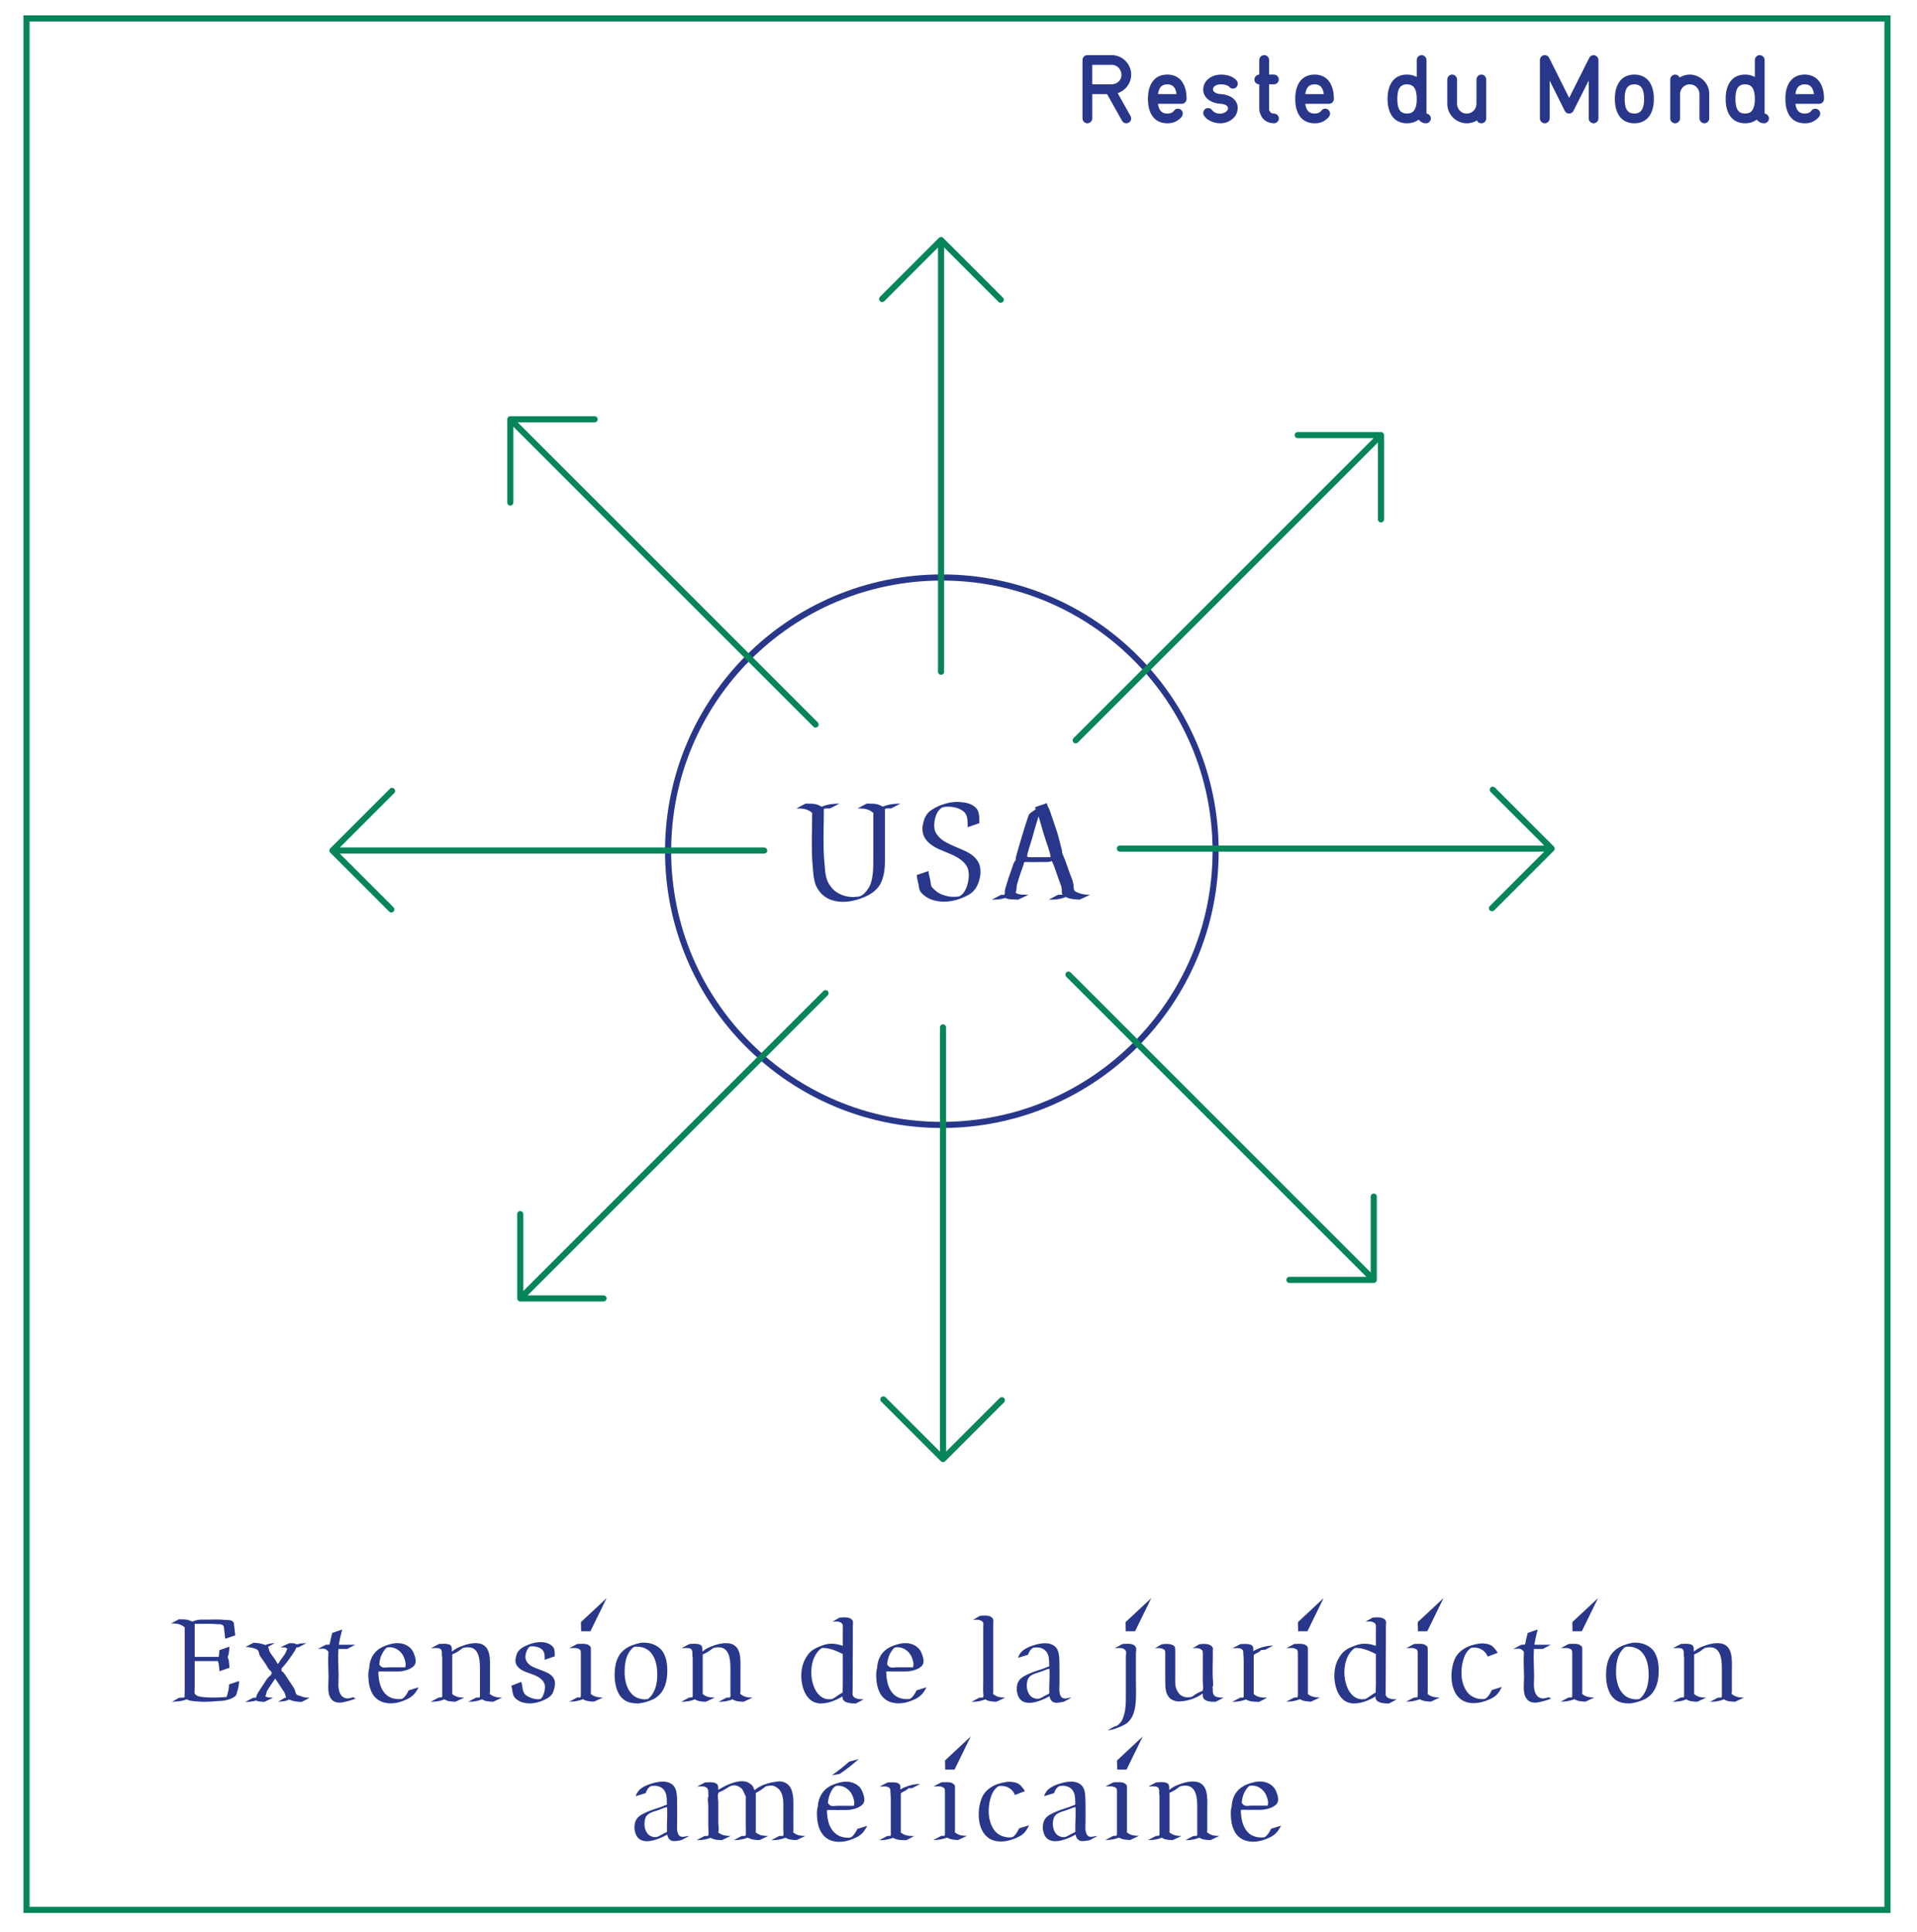
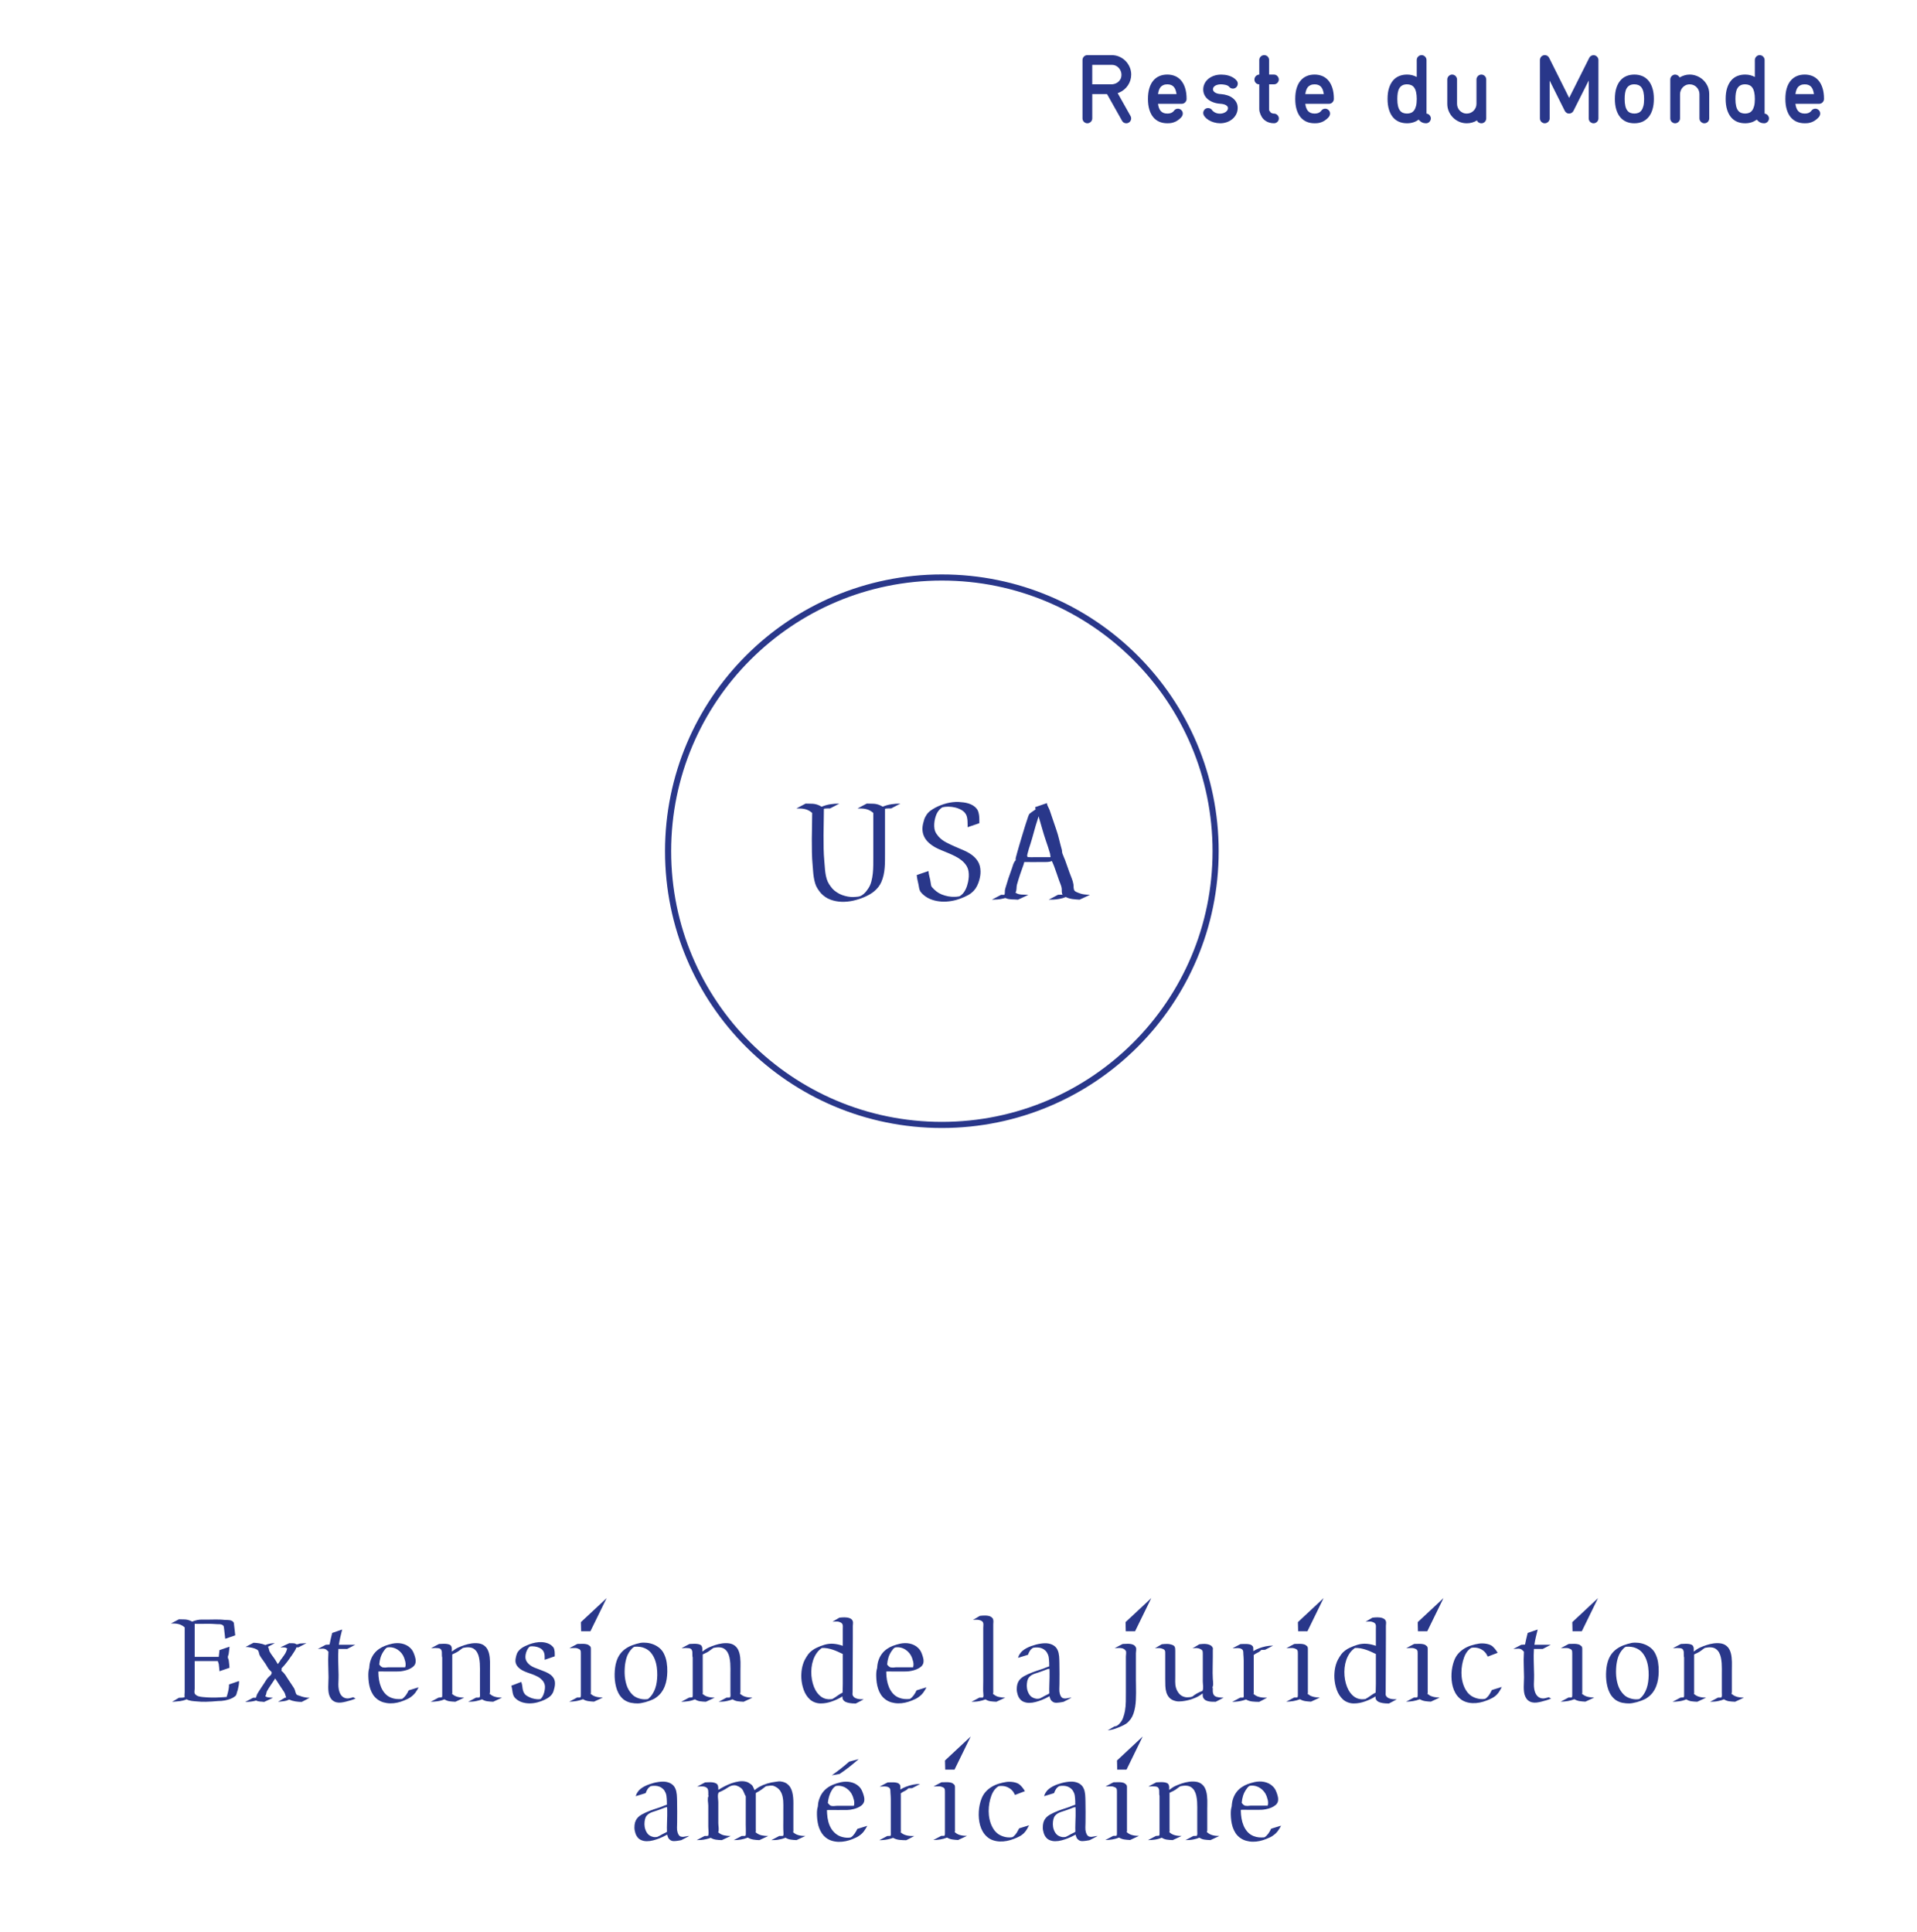
<svg xmlns="http://www.w3.org/2000/svg" id="Calque_1" width="312.847" height="315.364" viewBox="0 0 312.847 315.364">
-   <path fill="none" stroke="#068559" stroke-miterlimit="10" d="M4.323 3h303.704v308.745H4.323z" />
  <path d="M141.456 131.16c.365 0 .73.009 1.095.027.365.018.719.102 1.062.252.064.029.136.063.215.102.079.04.154.081.226.124.465-.186.938-.317 1.417-.392.479-.075.97-.112 1.471-.112-.251.136-.503.27-.757.402-.254.133-.507.263-.757.392h-.467s-.31.011-.467.032c0 .007-.007.018-.021.032l-.032.021-.011.011v7.257c0 .387-.002.779-.005 1.176-.004.397-.021.793-.054 1.187s-.091.784-.177 1.17c-.086.387-.208.763-.365 1.127-.136.308-.302.585-.499.832s-.416.471-.655.671c-.24.2-.5.379-.779.537-.279.158-.569.301-.87.429-.551.236-1.142.426-1.771.569-.63.143-1.26.206-1.89.188-.63-.018-1.238-.134-1.825-.349-.587-.215-1.106-.562-1.557-1.042-.107-.122-.208-.247-.3-.375-.093-.129-.183-.261-.269-.397-.165-.25-.293-.535-.387-.854-.093-.318-.166-.646-.22-.982s-.091-.671-.113-1.004c-.021-.333-.047-.642-.075-.929-.064-.708-.104-1.42-.118-2.136-.015-.716-.02-1.432-.016-2.147.003-.716.014-1.432.032-2.147.018-.715.027-1.431.027-2.147-.201-.172-.399-.308-.596-.408-.197-.1-.401-.173-.612-.22-.211-.047-.429-.075-.655-.086s-.463-.016-.714-.016l1.514-.794c.365 0 .73.009 1.095.027.365.018.719.102 1.063.252.064.029.136.063.214.102.079.04.154.084.226.134.473-.193.947-.328 1.423-.403.476-.075.968-.112 1.476-.112-.25.136-.503.27-.757.402-.254.133-.506.263-.757.392h-.467s-.31.011-.467.032l-.011.011c0 .014-.007.021-.021.021-.007.007-.018.011-.032.011l-.011.021c0 .708-.009 1.421-.027 2.136-.018.716-.029 1.43-.032 2.142-.004.712.001 1.426.016 2.142.014.716.054 1.428.118 2.137.028.286.054.592.075.918s.055.653.102.982c.047.329.117.648.209.956.093.308.222.59.387.848.107.157.204.297.29.418.086.122.177.235.274.338.097.104.202.204.317.301.114.097.25.195.408.295.272.179.557.322.854.43.297.107.603.189.918.247.315.057.6.082.854.075.254-.007.535-.028.843-.064.179-.021.349-.079.51-.172.161-.093.31-.202.445-.328.136-.125.261-.261.376-.408.114-.147.218-.292.312-.435.222-.329.388-.707.499-1.133.111-.426.189-.864.236-1.315.046-.451.071-.902.075-1.353.003-.451.005-.866.005-1.245v-7.279c-.201-.172-.399-.308-.596-.408-.197-.1-.401-.173-.612-.22-.211-.047-.429-.075-.655-.086s-.463-.016-.714-.016l1.514-.794zm10.065 11.015c.028.33.086.651.172.966s.15.637.193.966c.014.115.034.238.059.371.025.132.077.245.156.338.236.265.479.496.73.692.25.197.543.364.88.5.329.129.671.227 1.025.295.354.068.71.095 1.068.08.1 0 .2-.005.301-.016.1-.011.2-.023.3-.038l.172-.032c.057-.029.109-.061.156-.097s.095-.072.145-.107c.157-.122.295-.267.414-.435.118-.168.222-.345.311-.531s.165-.379.226-.58c.061-.201.113-.397.156-.591.057-.272.095-.556.113-.854.018-.297.005-.585-.038-.864-.064-.394-.203-.741-.414-1.042-.211-.3-.467-.569-.768-.805s-.632-.445-.993-.628-.73-.353-1.106-.51c-.375-.157-.744-.309-1.105-.456-.362-.146-.689-.299-.982-.456-.43-.236-.8-.496-1.111-.779-.312-.283-.555-.596-.73-.939-.176-.343-.278-.717-.306-1.122-.029-.404.028-.85.172-1.337.043-.15.075-.267.097-.349.021-.083.046-.158.075-.226.028-.068.062-.14.102-.215.039-.075.098-.177.177-.306.165-.279.385-.521.661-.725.275-.204.553-.377.832-.521.286-.15.583-.285.891-.403.308-.118.623-.218.945-.3.322-.083.647-.143.977-.183.329-.04.655-.052.977-.038.258.014.524.04.8.075.275.036.542.093.8.172.257.079.502.188.735.327.232.14.435.317.606.532.114.143.202.313.263.51s.104.404.129.623c.025.219.038.435.038.65v.58l-1.911.655v-.521s-.007-.379-.021-.569c-.015-.189-.042-.374-.081-.553-.04-.179-.102-.34-.188-.483-.165-.279-.402-.508-.714-.688-.312-.179-.651-.313-1.02-.402s-.737-.136-1.106-.14c-.369-.003-.692.031-.972.102-.157.086-.297.191-.418.317-.122.125-.233.259-.333.402-.129.186-.24.415-.333.687-.093.272-.163.553-.209.843-.047.29-.064.578-.054.864.011.287.055.541.134.763.064.171.148.333.252.483.104.15.217.297.338.44.336.365.737.671 1.203.918.465.247.948.478 1.449.693.501.214.999.429 1.492.644.494.215.938.471 1.332.768.394.297.714.655.961 1.074.247.418.377.936.392 1.551.007.236-.009.479-.048.73-.04.251-.091.491-.156.72-.086.308-.201.61-.344.907-.143.297-.322.563-.537.8-.287.308-.614.56-.982.757s-.746.367-1.133.51c-.472.186-.982.328-1.53.424-.548.097-1.095.129-1.643.097s-1.078-.138-1.589-.317-.972-.447-1.379-.805c-.086-.079-.156-.146-.209-.204-.054-.057-.107-.118-.161-.183s-.095-.122-.124-.171c-.093-.172-.155-.356-.188-.553s-.066-.388-.102-.574c-.058-.25-.113-.503-.167-.757-.054-.254-.091-.51-.113-.768l1.911-.653zm19.344-11.09c0 .107.016.208.048.3.032.093.071.187.118.279.046.093.093.185.139.274.047.089.088.184.124.284.186.544.371 1.086.553 1.627.183.54.367 1.083.553 1.626.079.214.156.458.231.73s.148.549.22.832c.071.283.141.56.209.832.068.272.134.519.199.741.036.115.056.229.059.344s.023.232.059.354c.079.229.17.458.274.688.104.229.195.461.273.698.101.272.199.547.295.827s.195.558.295.837c.114.322.24.648.375.977.136.329.232.666.29 1.009.014.086.021.175.021.268 0 .093.003.185.011.274.007.09.021.179.043.269s.061.17.118.242c.057.064.143.125.257.182.115.058.234.109.36.156.125.047.247.088.365.124.118.036.209.061.273.075.208.043.415.072.623.086.208.014.415.029.623.043l-1.686.784c-.365-.015-.746-.046-1.144-.097-.397-.05-.768-.161-1.111-.333-.322.136-.662.236-1.02.301-.358.064-.688.104-.988.118-.136.007-.269.007-.397 0-.129-.007-.258-.004-.386.011.25-.129.502-.259.757-.392.254-.132.506-.267.757-.402.122-.014.24-.02.354-.016.115.003.233.005.354.005l.032-.032c-.043-.071-.072-.15-.086-.236s-.023-.173-.027-.263c-.003-.089-.005-.177-.005-.263s-.003-.168-.011-.247c-.036-.229-.099-.453-.188-.671s-.173-.438-.252-.66c-.129-.387-.26-.766-.392-1.138s-.267-.748-.402-1.127c-.058-.143-.117-.286-.177-.429-.061-.144-.124-.287-.188-.43-.129.05-.25.086-.365.107-.114.021-.236.036-.365.043s-.274.011-.435.011h-.585c-.437.007-.872.009-1.305.005s-.864-.005-1.293-.005h-.161l-.118.429c-.2.537-.39 1.074-.569 1.611-.179.537-.347 1.084-.505 1.643-.028.107-.046.218-.054.333-.007.115-.014.231-.021.349-.007.118-.023.232-.048.344-.025.111-.073.213-.145.306l.043-.021c.15.115.311.193.483.236s.347.07.526.081c.179.011.36.016.542.016s.359.011.531.032l-1.686.784c-.179-.021-.356-.032-.531-.032-.176 0-.351-.005-.526-.016s-.347-.032-.515-.064c-.168-.032-.331-.087-.489-.167-.079.021-.155.042-.23.059-.075.018-.142.034-.199.048-.301.072-.598.118-.891.14s-.59.032-.891.032l1.514-.794c.093 0 .184.002.274.005.089.003.181.002.274-.005.05-.157.071-.324.064-.5-.007-.175.014-.345.064-.51.315-1.109.68-2.219 1.095-3.328.043-.115.081-.229.113-.344.032-.114.068-.226.107-.333.039-.107.087-.211.145-.311.057-.1.129-.197.215-.29h.021c.007-.079.009-.157.005-.236-.004-.079.005-.157.027-.236.042-.179.111-.431.204-.757.093-.326.195-.684.306-1.074s.229-.789.354-1.197c.125-.408.239-.785.343-1.133.104-.347.193-.642.269-.886.075-.243.124-.394.145-.451.107-.315.191-.569.252-.762.061-.193.113-.353.156-.478s.086-.224.129-.295c.043-.072.107-.142.193-.209s.197-.148.333-.242c.136-.093.318-.218.547-.376-.043-.114-.064-.236-.064-.365l1.915-.658zm-2.03 8.825c.437 0 .872.002 1.305.005.433.003.864.002 1.293-.005h.011c-.021-.093-.034-.186-.038-.279-.003-.093-.016-.189-.038-.29-.1-.357-.208-.71-.322-1.057-.115-.347-.233-.696-.354-1.047-.1-.286-.202-.6-.306-.939-.104-.34-.206-.684-.306-1.031-.101-.347-.201-.694-.301-1.042s-.197-.678-.29-.993c-.028.101-.057.204-.086.312-.028.107-.061.211-.096.312-.101.279-.197.585-.29.918-.093.333-.188.671-.285 1.014-.097.344-.191.684-.284 1.02-.093.336-.187.645-.279.923-.086.258-.17.517-.252.778-.083.262-.156.528-.22.8-.021.079-.041.165-.059.258-.018.093-.009.179.027.258.021.043.061.068.118.075s.111.011.161.011c.15.014.301.018.451.011.15-.008.297-.012.44-.012zM182.397 15.197l2.106 3.746c.066.112.1.24.1.383 0 .107-.021.209-.061.307-.041.097-.097.181-.169.253-.071.071-.156.129-.252.172-.097.043-.197.065-.299.065-.164 0-.305-.036-.425-.107-.12-.071-.213-.171-.28-.299l-2.451-4.359h-2.413v3.968c0 .107-.022.209-.065.307-.043.097-.102.181-.176.253-.074.071-.159.129-.253.172-.095.043-.198.065-.311.065-.107 0-.209-.021-.306-.065-.097-.043-.181-.101-.253-.172-.071-.072-.127-.156-.168-.253s-.061-.199-.061-.307v-9.53c0-.107.02-.209.061-.306.041-.097.097-.183.168-.257.072-.074.156-.131.253-.172.096-.041.199-.061.306-.061h3.976c.444 0 .859.084 1.245.252.385.168.722.398 1.011.689.288.291.516.629.682 1.015s.249.791.249 1.214c0 .316-.046.624-.138.923-.092.299-.222.576-.391.832s-.374.485-.617.689c-.243.204-.509.368-.8.49-.062.021-.115.04-.161.057-.046.02-.082.031-.107.036zm-4.145-1.432h3.171c.123 0 .274-.024.456-.073.181-.048.356-.133.524-.253.168-.12.313-.282.433-.486.12-.204.18-.465.18-.781 0-.168-.034-.347-.103-.536-.069-.189-.17-.361-.303-.517s-.299-.284-.498-.383-.429-.149-.689-.149h-3.171v3.178zm13.35 4.297c.071-.102.162-.181.272-.238.109-.056.233-.084.372-.084.097 0 .192.021.287.061.094.041.179.097.253.168.074.072.132.155.176.249.043.095.065.198.065.311 0 .107-.021.21-.062.31s-.094.19-.161.272-.138.156-.214.222c-.077.066-.143.123-.199.168-.184.148-.361.262-.533.341-.171.08-.336.141-.494.184s-.31.07-.456.081-.282.015-.41.015c-.495 0-.939-.088-1.333-.264-.394-.176-.724-.433-.992-.77s-.474-.752-.617-1.245c-.143-.493-.214-1.059-.214-1.697 0-.659.074-1.236.222-1.731.148-.496.36-.909.636-1.241s.607-.582.996-.75c.388-.169.822-.253 1.302-.253.439 0 .851.077 1.233.229.383.153.716.392 1 .716.283.325.507.738.67 1.241.163.503.245 1.099.245 1.789 0 .113-.022.216-.065.311-.043.094-.101.179-.172.253-.071.074-.156.131-.252.172-.097.041-.199.061-.307.061h-3.869c.031.25.083.475.157.674.074.199.171.366.291.501.12.136.268.239.444.311.176.071.384.107.624.107.169 0 .314-.015.437-.046s.226-.069.31-.115c.084-.046.156-.096.214-.149.061-.053.108-.107.144-.164zm-2.229-3.814c-.118.163-.204.337-.26.521-.057.184-.1.381-.13.59h3.026c-.036-.225-.085-.435-.149-.632-.064-.196-.153-.366-.268-.509s-.262-.254-.44-.333c-.179-.079-.396-.119-.651-.119s-.476.042-.663.126-.343.202-.465.356zm12.46-1.081c.112.153.168.312.168.475 0 .112-.019.218-.058.318-.038.1-.094.187-.168.261-.074.074-.158.133-.252.176-.095.043-.196.065-.303.065-.255 0-.465-.1-.628-.299-.056-.071-.139-.134-.249-.188-.11-.054-.229-.096-.36-.126-.13-.031-.262-.052-.395-.065-.133-.013-.253-.019-.36-.019-.215.005-.402.031-.563.077-.161.046-.295.107-.402.184-.107.076-.187.162-.238.256-.051.095-.076.19-.076.287 0 .103.032.202.096.299.063.097.154.18.272.249.117.069.255.125.414.168.158.043.334.068.528.073.368.026.718.093 1.05.203s.622.261.87.452.444.421.59.689c.146.268.218.571.218.908 0 .368-.077.706-.23 1.015s-.361.574-.625.796c-.263.222-.567.395-.912.517s-.708.184-1.091.184c-.342 0-.679-.048-1.011-.146s-.627-.226-.885-.387-.467-.344-.628-.548c-.161-.204-.241-.409-.241-.613 0-.102.021-.201.061-.295.041-.095.095-.179.161-.253s.148-.133.245-.176.202-.065.314-.065c.133 0 .259.028.379.084.12.057.218.143.295.261.015.031.052.075.111.134.059.059.142.122.249.188.107.066.236.124.387.172.15.048.325.073.524.073.189 0 .364-.025.525-.077.161-.051.3-.118.417-.199s.209-.177.276-.287.1-.224.1-.341c0-.184-.109-.342-.326-.475-.217-.133-.525-.212-.923-.238-.414-.025-.792-.101-1.134-.226-.342-.125-.637-.289-.885-.491s-.439-.439-.574-.712c-.136-.273-.203-.576-.203-.908 0-.312.066-.613.199-.904s.327-.549.582-.774c.255-.225.566-.405.931-.54.365-.135.78-.203 1.245-.203.168 0 .361.013.578.039.217.025.441.074.67.146.23.072.455.171.674.299.221.129.418.298.591.507zm3.674-3.378c0-.112.022-.215.065-.31.043-.094.101-.177.172-.249.071-.071.156-.127.253-.168.098-.042.203-.062.315-.062s.218.02.318.061.184.099.253.172c.069.074.124.158.165.253.041.094.062.195.062.302v2.383h.789c.112 0 .217.021.314.065.097.043.18.102.249.176s.125.16.168.257c.043.097.065.196.065.298 0 .118-.021.224-.065.318-.043.094-.101.177-.172.249-.072.072-.155.128-.249.169-.095.041-.198.061-.311.061h-.789v3.968c0 .097.002.17.007.218.005.049.014.084.027.107s.027.042.042.057c.016.016.033.036.054.062.046.066.079.115.1.146s.045.056.073.077c.028.021.065.038.111.054.046.015.12.041.222.077.02.005.074.007.161.007.102 0 .201.02.295.058.095.038.179.093.253.165.074.072.134.156.18.253.046.097.069.202.069.314 0 .113-.022.217-.065.314-.043.097-.101.18-.172.249-.071.069-.154.124-.249.165-.095.041-.195.061-.303.061-.572 0-1.065-.154-1.479-.463s-.708-.79-.881-1.444c-.031-.153-.046-.312-.046-.475v-3.968c-.225 0-.412-.075-.563-.226-.15-.15-.226-.341-.226-.571 0-.102.02-.202.061-.298.041-.097.097-.182.168-.253.072-.072.156-.13.253-.176.097-.046.199-.069.306-.069V9.789zm10.132 8.273c.071-.102.162-.181.272-.238.109-.056.233-.084.372-.084.097 0 .192.021.287.061.094.041.179.097.253.168.074.072.132.155.176.249.043.095.065.198.065.311 0 .107-.021.21-.062.31s-.094.19-.161.272-.138.156-.214.222c-.077.066-.143.123-.199.168-.184.148-.361.262-.533.341-.171.08-.336.141-.494.184s-.31.07-.456.081-.282.015-.41.015c-.495 0-.939-.088-1.333-.264-.394-.176-.724-.433-.992-.77s-.474-.752-.617-1.245c-.143-.493-.214-1.059-.214-1.697 0-.659.074-1.236.222-1.731.148-.496.36-.909.636-1.241s.607-.582.996-.75c.388-.169.822-.253 1.302-.253.439 0 .851.077 1.233.229.383.153.716.392 1 .716.283.325.507.738.67 1.241.163.503.245 1.099.245 1.789 0 .113-.022.216-.065.311-.043.094-.101.179-.172.253-.071.074-.156.131-.252.172-.097.041-.199.061-.307.061h-3.869c.031.25.083.475.157.674.074.199.171.366.291.501.12.136.268.239.444.311.176.071.384.107.624.107.169 0 .314-.015.437-.046s.226-.069.31-.115c.084-.046.156-.096.214-.149.061-.053.108-.107.144-.164zm-2.229-3.814c-.118.163-.204.337-.26.521-.057.184-.1.381-.13.59h3.026c-.036-.225-.085-.435-.149-.632-.064-.196-.153-.366-.268-.509s-.262-.254-.44-.333c-.179-.079-.396-.119-.651-.119s-.476.042-.663.126-.343.202-.465.356zm17.797-4.452c0-.107.021-.209.062-.306.041-.097.098-.183.172-.257.074-.074.158-.131.252-.172.095-.041.199-.061.311-.061.107 0 .208.02.302.061.095.041.179.099.253.172.074.074.133.158.176.253.043.094.065.198.065.31v8.741c.087.01.175.037.265.081s.166.101.229.172c.064.072.116.152.157.241s.062.188.062.295c0 .107-.022.209-.065.307s-.1.181-.168.253c-.069.071-.152.129-.249.172s-.199.065-.306.065c-.235 0-.45-.046-.644-.138-.194-.092-.383-.245-.567-.46-.25.189-.535.336-.854.44-.319.105-.665.157-1.038.157-.49 0-.932-.085-1.325-.257-.393-.171-.727-.424-1-.758s-.484-.75-.632-1.245c-.148-.496-.222-1.067-.222-1.716 0-.689.08-1.283.241-1.781.161-.498.381-.911.663-1.237.281-.327.617-.568 1.007-.724s.813-.233 1.268-.233c.301 0 .58.033.835.1.255.066.505.164.75.291V9.796zm-.444 4.459c-.127-.163-.289-.286-.482-.368-.194-.082-.414-.123-.659-.123-.316 0-.577.059-.781.176s-.366.281-.486.49-.203.459-.249.751c-.046.291-.069.613-.069.965 0 .47.037.858.111 1.165.074.307.181.55.322.731.141.182.309.309.506.383.196.074.412.111.647.111.23 0 .443-.038.64-.115.196-.077.365-.208.505-.395s.249-.43.326-.731.115-.685.115-1.149c0-.414-.036-.781-.107-1.103-.074-.321-.186-.584-.339-.788zm10.27 5.401c-.271.164-.542.282-.816.356-.273.074-.555.111-.847.111-.439 0-.852-.084-1.237-.253-.386-.168-.723-.397-1.011-.686s-.516-.625-.682-1.011c-.166-.385-.249-.795-.249-1.229v-3.976c0-.102.02-.202.061-.298.041-.097.097-.182.168-.253.072-.072.156-.13.253-.176.097-.046.199-.069.306-.069.112 0 .217.021.314.065.097.043.181.102.252.176.072.074.129.16.172.257.043.097.065.196.065.298v3.976c0 .199.036.394.107.582.072.189.176.358.314.506.138.148.305.27.501.364.197.095.417.142.663.142.23 0 .442-.043.636-.13.194-.087.361-.205.501-.353.141-.148.25-.316.33-.506.079-.188.119-.391.119-.605v-3.976c0-.102.021-.202.065-.298.043-.097.101-.183.172-.257.072-.074.156-.133.253-.176s.202-.065.314-.065c.103 0 .201.021.295.061.095.041.179.096.253.165.074.069.133.153.176.252s.065.206.065.318v6.358c0 .118-.023.226-.069.326s-.104.184-.176.253c-.071.069-.156.123-.252.161-.097.039-.194.058-.292.058-.148 0-.29-.038-.425-.115-.132-.077-.233-.195-.299-.353zm11.868-.33c0 .107-.022.209-.065.307-.043.097-.102.181-.176.253-.074.071-.159.129-.253.172-.095.043-.198.065-.311.065-.107 0-.209-.021-.306-.065-.097-.043-.181-.101-.253-.172-.071-.072-.127-.156-.168-.253s-.061-.199-.061-.307v-9.53c0-.107.02-.209.061-.306.041-.097.097-.183.168-.257.072-.074.156-.131.253-.172.097-.041.199-.061.306-.061.179 0 .334.048.468.146.132.097.227.217.283.36l3.233 6.473 3.279-6.535c.061-.127.154-.232.279-.314.125-.082.267-.123.425-.123.102 0 .2.019.295.058.095.038.18.095.257.168.077.074.136.158.18.253.043.094.065.198.065.31v9.53c0 .107-.021.209-.062.307s-.098.181-.172.253c-.074.071-.158.129-.252.172-.095.043-.198.065-.311.065-.107 0-.209-.021-.306-.065-.097-.043-.182-.1-.253-.169-.072-.069-.128-.153-.168-.252-.041-.1-.062-.203-.062-.311v-6.189l-2.49 4.956c-.061.138-.161.247-.299.326-.138.079-.273.119-.406.119-.168 0-.314-.044-.437-.134-.123-.089-.215-.193-.276-.311l-2.467-4.941v6.174zm13.824-7.155c.465 0 .894.082 1.287.245.394.164.729.411 1.007.743s.496.746.651 1.241c.156.496.233 1.078.233 1.747 0 .628-.071 1.189-.214 1.682-.143.493-.35.908-.621 1.245-.271.337-.604.596-1 .777-.396.181-.844.272-1.345.272-.49 0-.932-.085-1.325-.257-.393-.171-.727-.424-1-.758s-.484-.75-.632-1.245c-.148-.496-.222-1.067-.222-1.716 0-.689.08-1.283.241-1.781.161-.498.381-.911.663-1.237.281-.327.617-.568 1.007-.724s.815-.234 1.27-.234zm1.141 2.084c-.127-.163-.289-.286-.482-.368-.194-.082-.414-.123-.659-.123-.316 0-.577.059-.781.176s-.366.281-.486.49-.203.459-.249.751c-.046.291-.069.613-.069.965 0 .47.037.858.111 1.165.074.307.181.55.322.731.141.182.309.309.506.383.196.074.412.111.647.111.23 0 .443-.038.64-.115.196-.077.365-.208.505-.395s.249-.43.326-.731.115-.685.115-1.149c0-.414-.036-.781-.107-1.103-.073-.321-.185-.584-.339-.788zm6.241-1.616c.153-.087.297-.158.433-.214s.27-.104.402-.142c.133-.038.265-.066.398-.084.132-.018.273-.027.421-.027.378 0 .756.073 1.134.218s.719.356 1.023.632.55.61.739 1.004c.189.393.283.837.283 1.333v3.968c0 .118-.023.226-.069.326s-.104.184-.176.253c-.071.069-.156.123-.252.161-.097.039-.194.058-.292.058-.112 0-.216-.021-.31-.065-.095-.043-.179-.101-.253-.172-.074-.072-.133-.156-.176-.253s-.065-.199-.065-.307V15.36c0-.204-.04-.403-.119-.597-.079-.194-.189-.365-.33-.513-.14-.148-.308-.266-.501-.353-.194-.087-.406-.13-.636-.13-.255 0-.481.049-.678.146-.197.097-.363.224-.498.379s-.237.328-.306.517-.104.373-.104.551v3.968c0 .107-.022.209-.065.307-.043.097-.102.181-.176.253-.074.071-.159.129-.253.172-.095.043-.198.065-.311.065-.107 0-.209-.021-.306-.065-.097-.043-.181-.101-.253-.172-.071-.072-.127-.156-.168-.253s-.061-.199-.061-.307V12.97c0-.102.02-.202.061-.298.041-.097.097-.182.168-.253.072-.072.156-.13.253-.176.097-.046.199-.069.306-.069.153 0 .296.042.429.126.134.082.236.196.308.339zm12.277-2.843c0-.107.021-.209.062-.306.041-.097.098-.183.172-.257.074-.074.158-.131.252-.172.095-.041.198-.061.311-.061.107 0 .208.02.302.061.095.041.179.099.253.172.074.074.133.158.176.253.043.094.065.198.065.31v8.741c.087.01.175.037.265.081s.166.101.229.172c.064.072.116.152.157.241s.062.188.062.295c0 .107-.022.209-.065.307s-.1.181-.168.253c-.069.071-.152.129-.249.172s-.199.065-.306.065c-.235 0-.45-.046-.644-.138-.194-.092-.383-.245-.567-.46-.25.189-.535.336-.854.44-.319.105-.665.157-1.038.157-.49 0-.932-.085-1.325-.257-.393-.171-.727-.424-1-.758s-.484-.75-.632-1.245c-.148-.496-.222-1.067-.222-1.716 0-.689.08-1.283.241-1.781.161-.498.381-.911.663-1.237.281-.327.617-.568 1.007-.724s.813-.233 1.268-.233c.301 0 .58.033.835.1.255.066.505.164.75.291V9.796zm-.445 4.459c-.127-.163-.289-.286-.482-.368-.194-.082-.414-.123-.659-.123-.316 0-.577.059-.781.176s-.366.281-.486.49-.203.459-.249.751c-.046.291-.069.613-.069.965 0 .47.037.858.111 1.165.074.307.181.55.322.731.141.182.309.309.506.383.196.074.412.111.647.111.23 0 .443-.038.64-.115.196-.077.365-.208.505-.395s.249-.43.326-.731.115-.685.115-1.149c0-.414-.036-.781-.107-1.103-.073-.321-.185-.584-.339-.788zm9.688 3.807c.071-.102.162-.181.272-.238.109-.056.233-.084.372-.084.097 0 .192.021.287.061.094.041.179.097.253.168.074.072.132.155.176.249.043.095.065.198.065.311 0 .107-.021.21-.062.31s-.094.19-.161.272-.138.156-.214.222c-.077.066-.143.123-.199.168-.184.148-.361.262-.533.341-.171.08-.336.141-.494.184s-.31.07-.456.081-.282.015-.41.015c-.495 0-.939-.088-1.333-.264-.394-.176-.724-.433-.992-.77s-.474-.752-.617-1.245c-.143-.493-.214-1.059-.214-1.697 0-.659.074-1.236.222-1.731.148-.496.36-.909.636-1.241s.607-.582.996-.75c.388-.169.822-.253 1.302-.253.439 0 .851.077 1.233.229.383.153.716.392 1 .716.283.325.507.738.67 1.241.163.503.245 1.099.245 1.789 0 .113-.022.216-.065.311-.043.094-.101.179-.172.253-.071.074-.156.131-.252.172-.097.041-.199.061-.307.061h-3.869c.031.25.083.475.157.674.074.199.171.366.291.501.12.136.268.239.444.311.176.071.384.107.624.107.169 0 .314-.015.437-.046s.226-.069.31-.115c.084-.046.156-.096.214-.149.061-.053.108-.107.144-.164zm-2.229-3.814c-.118.163-.204.337-.26.521-.057.184-.1.381-.13.59h3.026c-.036-.225-.085-.435-.149-.632-.064-.196-.153-.366-.268-.509s-.262-.254-.44-.333c-.179-.079-.396-.119-.651-.119s-.476.042-.663.126-.342.202-.465.356zM37.454 268.779c-.019.19-.037.38-.055.57-.019.19-.043.383-.074.579-.012.092-.038.184-.078.275-.04.092-.06.187-.06.285 0 .092.021.182.064.271.043.089.071.182.083.28.03.196.054.394.069.593s.032.396.051.593l-1.636.561c-.019-.196-.036-.394-.051-.593s-.038-.396-.069-.593c-.012-.08-.037-.158-.074-.234-.037-.077-.061-.158-.073-.244h-3.777v4.512c0 .061-.004.132-.014.211s-.017.159-.023.239c-.006.08-.003.156.009.229.012.074.04.138.083.193.08.098.168.176.267.234.098.059.202.104.312.138.11.034.225.06.344.078.12.018.237.034.354.046.496.049.984.077 1.466.083.48.006.966-.006 1.456-.037.16-.006.319-.015.478-.028.159-.012.318-.024.478-.037l.119-.395c.08-.27.146-.541.198-.813.052-.272.078-.55.078-.832l1.636-.561c0 .215-.016.429-.046.644-.031.214-.074.429-.129.643-.012.062-.027.121-.046.179-.018.058-.037.118-.055.179l-.055.166-.009.018c0 .031-.012.077-.037.138 0 .006-.001.015-.004.027s-.005.021-.005.028l-.055.174c-.024.074-.058.136-.101.188-.042.052-.098.103-.165.151-.221.172-.472.307-.753.404-.282.098-.561.175-.836.23-.184.037-.371.063-.561.078s-.38.023-.57.023c-.337.031-.672.057-1.006.078s-.669.035-1.006.042c-.257.006-.513.003-.768-.009s-.51-.031-.767-.055c-.098-.006-.215-.015-.349-.028-.135-.012-.276-.029-.423-.05s-.291-.054-.432-.097c-.141-.042-.266-.098-.376-.165-.202.085-.385.15-.547.193-.163.043-.331.077-.505.101s-.366.043-.574.055c-.208.012-.459.034-.753.064l1.121-.662c.159-.018.323-.024.491-.018.168.006.32-.031.455-.11-.037-.128-.047-.26-.032-.395s.023-.27.023-.404v-10.568c-.178-.153-.351-.271-.519-.354-.168-.083-.343-.146-.524-.188s-.368-.069-.561-.078-.403-.014-.629-.014l1.296-.68c.312 0 .627.008.946.023.318.016.625.087.919.216.049.019.097.039.143.06s.093.047.142.078c.257-.104.522-.187.795-.249.272-.061.55-.088.832-.083.502.012 1.003.011 1.502-.004.5-.015 1-.014 1.502.004.123 0 .241.008.354.023.113.016.228.026.345.032.104.006.22.009.349.009.128 0 .256.008.381.023s.245.044.358.087c.113.043.209.11.29.202.067.067.105.155.115.262.009.107.02.207.032.299.03.275.062.548.096.818s.063.542.087.818l-1.636.561c-.024-.276-.054-.548-.087-.818s-.066-.542-.096-.818c-.012-.08-.023-.167-.032-.262-.009-.095-.042-.176-.097-.243-.08-.086-.174-.146-.285-.179s-.229-.054-.354-.06c-.125-.006-.251-.007-.376-.004-.126.003-.241-.005-.345-.023-.417-.031-.821-.044-1.213-.042-.392.003-.793.008-1.204.014-.141.006-.28.006-.418 0l-.418-.018c-.006 0-.009.001-.009.004s-.003.005-.009.005l-.037.018v5.376h3.924c.024-.178.044-.36.06-.547s.035-.372.06-.556l1.635-.557zm9.746-.57c.153.006.305.008.455.005.15-.003.298.011.445.042.055.006.106.029.152.069.046.04.1.063.161.069.098.012.191-.003.28-.046s.182-.07.28-.083c.178-.012.353-.023.524-.032.171-.009.343-.02.515-.032-.214.116-.431.231-.648.344-.217.114-.434.225-.648.335l-.34.019c-.074.196-.167.386-.28.57-.113.184-.231.364-.354.542-.03.037-.066.092-.105.166-.04.073-.078.125-.115.156l-.019.018-.046.064-.138.202c-.067.104-.138.204-.211.299-.074.095-.144.191-.211.29-.147.196-.299.386-.455.569-.156.184-.32.362-.491.533l-.019.009c.012.031.023.063.032.096.009.034.011.075.004.125-.006.042-.015.083-.027.119s-.024.071-.037.101l.064-.027c.239.202.443.429.611.68.168.251.335.512.5.781.153.239.311.473.474.703.162.229.317.467.464.712.043.074.078.16.105.257.028.098.055.196.083.294.027.098.06.19.096.276.037.086.092.153.166.202.031.019.057.031.078.037.021.006.051.019.087.037.031.012.057.021.078.027.021.006.044.015.069.027.012 0 .028.002.046.005.019.003.021.008.009.014h.009c.073.012.142.032.207.06.064.028.13.054.198.078.208.062.421.109.639.143.217.034.433.051.648.051-.215.116-.431.231-.648.344-.218.114-.434.225-.648.335-.147 0-.306-.006-.478-.018-.171-.013-.344-.032-.519-.06-.174-.027-.343-.064-.505-.11-.163-.046-.308-.099-.437-.161l-.128-.027c-.153.073-.29.128-.409.165-.119.037-.244.064-.372.083-.128.018-.272.035-.432.05-.159.016-.355.036-.588.06l1.121-.662c.037-.006.075-.011.115-.014.04-.003.075-.01.106-.023-.031-.061-.057-.125-.078-.193s-.042-.138-.06-.211c-.018-.073-.041-.148-.069-.225-.027-.077-.063-.151-.105-.225-.153-.239-.31-.475-.469-.708s-.315-.469-.469-.708c-.092-.141-.182-.282-.271-.423-.089-.141-.182-.282-.28-.422l-.138.22c-.202.312-.408.617-.616.915-.208.297-.401.608-.579.933-.037.061-.063.128-.078.202s-.031.147-.046.221c-.015.073-.035.144-.06.211-.024.068-.059.129-.101.184l-.009.009c.141.104.295.168.464.193s.338.04.51.046c.104 0 .202.009.294.027l-1.443.671c-.11-.018-.222-.031-.335-.037s-.225-.014-.335-.023c-.11-.009-.218-.026-.322-.051-.104-.024-.206-.064-.303-.119-.294.086-.587.146-.877.179-.291.034-.599.05-.924.05.215-.11.431-.222.648-.335.217-.113.433-.228.648-.344h.234c.076 0 .154-.003.234-.009.012-.037.023-.074.032-.11.009-.037.02-.074.032-.11.043-.171.1-.317.17-.437.071-.119.158-.262.262-.427.123-.196.248-.389.376-.579.129-.189.257-.382.386-.579l.239-.368c.024-.043.038-.069.042-.078.003-.009.011-.02.023-.032 0-.012.014-.037.042-.073.027-.037.069-.098.124-.184.067-.104.142-.199.225-.285.083-.086.167-.168.252-.248.037-.037.064-.062.083-.074.018-.012.032-.023.041-.032l.032-.032c.012-.012.034-.033.064-.064 0-.006.008-.021.023-.046s.035-.058.06-.101c.031-.062.049-.127.055-.198.006-.07-.015-.133-.064-.188-.042-.049-.089-.095-.138-.138s-.098-.089-.147-.138c-.135-.141-.252-.307-.354-.497-.101-.189-.207-.364-.317-.523-.153-.233-.311-.458-.473-.676-.163-.217-.314-.445-.455-.685-.037-.067-.064-.142-.083-.225-.019-.083-.038-.165-.06-.248-.021-.083-.048-.161-.078-.234-.031-.073-.077-.135-.138-.184-.104-.08-.242-.152-.414-.216s-.351-.117-.538-.156c-.187-.04-.372-.07-.556-.092-.184-.021-.334-.032-.45-.032l1.296-.68c.116 0 .255.008.418.023.162.015.332.037.51.064.178.027.354.066.528.115.175.049.335.104.482.166.251-.104.507-.181.768-.23.26-.049.519-.073.776-.073l-1.121.588c.043.055.075.117.097.184s.04.136.055.207c.015.07.032.141.05.211.019.07.043.136.074.197.147.257.311.504.492.74.18.236.351.482.51.74.055.086.109.176.161.271.052.095.109.188.17.28.067-.086.128-.17.184-.253s.113-.167.175-.253c.03-.049.056-.099.078-.151.021-.052.057-.093.106-.124.006-.012.019-.031.037-.055.019-.024.034-.043.046-.055l.138-.193c.049-.067.098-.136.147-.207.049-.07.098-.139.147-.207.22-.312.371-.646.45-1.001l.083-.028c-.067-.012-.127-.04-.179-.083-.052-.043-.112-.07-.179-.083-.135-.03-.271-.042-.409-.037-.138.006-.274.003-.409-.009l1.443-.671zm8.643-2.233c-.104.411-.205.823-.303 1.236-.098.413-.178.832-.239 1.254h2.665c-.215.117-.431.231-.648.345-.218.113-.434.225-.648.335h-1.443c0 .037-.001.074-.004.11-.003.037-.004.07-.004.101-.031.563-.039 1.124-.023 1.682.016.558.029 1.121.042 1.691.006.22.012.441.019.662.006.22.003.444-.009.671-.012.275-.021.551-.027.827-.006.276.015.551.064.827.031.171.075.338.133.501.058.162.135.311.23.445.095.135.209.25.344.345.135.095.294.161.478.198.166.031.328.032.487.004.16-.027.319-.065.478-.115l.211-.064.386.221-.505.184-.248.083c-.245.08-.508.153-.79.22-.276.074-.547.125-.813.156s-.516.02-.749-.032c-.233-.052-.445-.154-.639-.308-.193-.153-.357-.383-.491-.689-.092-.208-.153-.443-.184-.703s-.046-.53-.046-.809.008-.555.023-.827.023-.525.023-.758c-.006-.649-.021-1.291-.046-1.925-.024-.634-.019-1.276.019-1.925 0-.049.001-.1.004-.152.003-.052.008-.103.014-.151h-.009c-.018-.031-.042-.061-.073-.092s-.058-.062-.083-.092c-.123-.128-.244-.216-.363-.262-.119-.046-.244-.07-.372-.073-.128-.003-.262.004-.4.023-.138.018-.283.027-.437.027l1.296-.68c.098 0 .199-.004.303-.014s.208-.017.312-.023c.061-.318.128-.635.202-.951.073-.315.15-.629.229-.942l1.634-.561zm4.269 7.609c-.006-.233 0-.457.019-.671.018-.214.061-.432.128-.652.012-.227.037-.45.074-.671s.095-.438.174-.652c.147-.404.335-.752.565-1.043.229-.291.495-.541.795-.749.3-.208.629-.38.988-.515s.74-.248 1.144-.34c.257-.055.521-.086.79-.092.27-.006.533.018.791.073s.505.143.744.262c.239.119.454.274.644.464.147.141.268.292.363.455.095.162.176.338.244.528.085.214.158.45.216.708s.062.505.014.744c-.055.239-.187.446-.395.62-.208.175-.45.317-.726.428-.275.11-.558.193-.845.248-.288.055-.536.086-.745.092-.251.006-.508.009-.771.009h-.791c-.264 0-.521-.001-.772-.005-.251-.003-.487-.004-.708-.004-.037 0-.081.001-.133.004-.052.003-.093.008-.124.014h-.046v.184c.006.386.043.784.11 1.194.067.411.179.803.335 1.176.156.374.364.711.625 1.011.26.3.589.533.988.698.294.116.588.188.882.216.294.028.594.026.901-.004.128-.074.247-.164.354-.271.107-.107.207-.223.299-.349.092-.125.174-.255.248-.39s.141-.267.202-.396l1.617-.496c-.141.294-.309.574-.505.841s-.429.498-.698.694c-.178.141-.369.26-.574.358-.206.098-.415.19-.63.275-.343.141-.703.253-1.08.335-.376.083-.755.121-1.135.115-.38-.006-.75-.062-1.112-.166-.362-.104-.698-.276-1.011-.515-.288-.221-.524-.478-.708-.772-.184-.294-.33-.606-.437-.937-.107-.331-.184-.672-.23-1.025-.045-.349-.071-.694-.078-1.031zm2.491-4.062c-.22.325-.386.665-.496 1.02-.11.355-.181.729-.211 1.121.006 0 .009-.001.009-.005 0-.003.003-.004.009-.004-.006.012-.009.021-.009.027 0 .006-.003.013-.009.019.049.049.093.098.133.147.04.049.084.098.133.147l.092.055c.024.012.049.028.074.046.024.019.049.034.073.046.062.013.11.02.147.023.037.003.098.008.184.014.104.012.207.009.308-.009.101-.019.204-.028.308-.028h2.582c.031 0 .061.001.092.005.031.003.061.004.092.004.043-.11.07-.229.083-.358.012-.196-.008-.398-.06-.606-.052-.208-.112-.404-.179-.588-.104-.282-.25-.538-.437-.768-.187-.229-.403-.423-.647-.579-.245-.156-.513-.267-.804-.331s-.587-.069-.887-.014c-.123.067-.231.158-.326.271-.097.114-.181.229-.254.345zm9.039-1.185c.128 0 .297-.008.505-.023.208-.015.417-.015.625 0 .208.015.398.057.57.124s.285.184.34.349c.049.129.069.259.06.391s-.011.265-.005.4c.171-.129.346-.253.524-.373.178-.119.364-.222.561-.308.288-.129.62-.256.997-.381s.76-.216 1.148-.271c.389-.055.769-.058 1.14-.009.371.049.694.184.97.404.177.141.323.31.436.505.113.196.202.409.267.639.064.23.11.472.138.726.028.254.044.505.051.753.006.248.006.49 0 .726s-.009.452-.009.648v3.534s-.024.25-.073.354l.073-.027c.147.135.297.239.45.312.153.073.31.13.469.17.159.04.326.067.501.083.174.016.357.026.547.032l-1.443.671c-.343-.012-.663-.038-.96-.078-.297-.04-.581-.146-.85-.317-.153.061-.305.115-.455.161-.15.046-.305.084-.464.115-.22.049-.445.082-.675.097-.229.015-.455.023-.675.023.214-.11.43-.222.648-.335.217-.113.433-.228.648-.345h.239s.069-.001.115-.004.112-.008.198-.014c.067-.117.096-.245.087-.386-.009-.141-.014-.282-.014-.423v-3.06c0-.227.001-.49.005-.791.003-.3-.006-.608-.028-.923s-.064-.626-.128-.933c-.064-.306-.164-.58-.299-.822-.135-.242-.315-.441-.542-.597-.227-.156-.512-.24-.854-.253-.153-.006-.307 0-.459.019-.153.019-.303.043-.451.074-.196.123-.381.254-.556.395-.175.141-.366.263-.574.368l-.377.184c.012-.006.009-.004-.009.004-.018.009-.037.017-.055.023l-.11.055-.083.046v5.9c0 .092.003.184.009.275.006.092-.009.181-.046.267l-.019.027.055-.018c.147.135.297.239.45.312.153.073.31.13.469.17.159.04.325.067.496.083.171.016.353.026.542.032l-1.443.671c-.349-.012-.668-.038-.956-.078-.288-.04-.567-.146-.836-.317-.355.153-.725.257-1.107.312-.383.055-.761.083-1.135.083.214-.11.43-.222.648-.335.217-.113.433-.228.648-.345.006 0 .064-.004.174-.014.11-.009.227-.02.349-.032.043-.08.064-.162.064-.248v-6.249c-.043-.135-.06-.285-.05-.45.009-.166.006-.323-.009-.474-.016-.15-.063-.28-.143-.391-.08-.11-.227-.18-.441-.211-.178-.019-.353-.028-.524-.028-.11.006-.221.012-.331.019-.11.006-.218.009-.322.009l1.294-.682zm.238 8.913c-.012.012-.011.015.004.009s.029-.015.042-.028l-.046.019zm2.132-7.314c.012 0 .021-.003.027-.009-.005.006-.015.009-.027.009zm4.025 7.314c-.012.012-.011.015.004.009s.029-.015.042-.028l-.046.019zm7.025-2.72c.098.257.158.501.179.73.021.23.057.444.106.644.049.199.138.388.267.565.128.178.352.343.67.497.074.037.138.067.193.092s.108.047.161.069c.052.021.107.042.166.06.058.019.124.037.197.055.196.049.392.084.588.106.196.021.392.017.588-.014.135-.085.256-.225.363-.418.107-.193.193-.403.257-.629.064-.227.107-.452.128-.675s.017-.409-.014-.556c-.062-.306-.208-.585-.441-.836-.215-.227-.454-.409-.717-.546-.264-.138-.536-.26-.818-.368-.282-.107-.565-.208-.85-.303-.285-.095-.559-.213-.823-.354-.135-.073-.266-.159-.395-.257-.128-.098-.247-.207-.354-.326-.107-.119-.195-.25-.262-.391-.067-.141-.11-.294-.128-.459-.012-.153-.005-.312.023-.478.027-.166.06-.322.097-.469.061-.263.162-.493.303-.689.141-.196.308-.366.5-.51s.403-.27.629-.376c.227-.107.459-.207.699-.299.306-.116.637-.21.992-.28s.71-.097 1.066-.078.694.09 1.016.216c.321.125.599.326.832.602.074.086.127.193.161.322.034.128.058.263.074.404.015.141.021.28.019.418-.003.138-.005.256-.005.354l-1.636.561c0-.214-.003-.417-.009-.606-.006-.189-.035-.366-.087-.528-.052-.162-.135-.311-.249-.446-.113-.134-.28-.257-.5-.367-.098-.049-.221-.095-.368-.138-.147-.042-.276-.07-.386-.083-.135-.019-.274-.029-.418-.032-.144-.003-.283.011-.418.042-.135.104-.253.244-.354.418-.101.175-.182.362-.243.561-.062.199-.098.4-.11.602s.006.383.055.542c.061.19.153.358.275.505s.261.282.414.404c.208.16.458.297.749.414.291.117.593.231.905.345s.619.234.919.363c.3.129.566.284.799.464s.414.398.542.652c.129.254.181.562.156.923-.012.178-.04.357-.083.538s-.092.36-.147.538-.132.337-.23.478c-.098.141-.211.268-.34.381-.128.113-.27.216-.423.308-.153.092-.312.178-.478.257-.362.172-.749.311-1.163.418-.414.107-.83.163-1.25.166-.42.003-.829-.057-1.227-.179-.398-.123-.756-.328-1.075-.616-.153-.135-.265-.286-.335-.455-.07-.168-.123-.345-.156-.528-.034-.184-.062-.369-.087-.556-.025-.187-.068-.369-.129-.547l1.62-.622zm9.159-6.202c.147 0 .292-.003.437-.009.144-.006.287-.009.428-.009.085 0 .168.003.248.009.08.006.159.016.239.028.092.012.184.034.276.064.092.03.174.073.248.128.092.062.161.118.207.17.046.052.078.107.097.166.018.058.027.123.027.193v6.906c0 .086.001.17.005.253.003.083-.014.167-.051.252l-.019.037.064-.027c.141.128.288.229.441.303.153.074.312.13.478.17.166.04.334.067.505.083.171.016.349.026.533.032l-1.443.671c-.331-.012-.645-.042-.942-.087-.297-.046-.583-.148-.859-.308-.361.141-.728.242-1.098.303-.371.062-.752.092-1.145.092.214-.11.431-.222.648-.335.217-.113.434-.228.648-.344.11 0 .198.001.262.004s.148-.001.253-.014c.049-.074.075-.153.078-.239.003-.085.004-.181.004-.285v-6.653c0-.123-.004-.229-.014-.317-.009-.088-.034-.165-.073-.229-.04-.064-.102-.12-.184-.166s-.194-.09-.335-.133c-.067-.018-.133-.03-.197-.037-.064-.006-.13-.009-.198-.009-.147 0-.292.003-.437.009-.144.006-.287.009-.427.009l1.296-.681zm4.779-7.48l-2.646 5.413h-1.517l-.037-1.489 4.2-3.924zm5.481 7.314c.368-.055.741-.06 1.121-.014s.743.141 1.089.285.662.335.947.574c.285.239.513.527.685.864.232.453.391.937.473 1.452s.118 1.026.105 1.535c-.006.411-.04.813-.101 1.208-.061.395-.161.773-.298 1.135-.138.362-.32.7-.547 1.016s-.515.599-.864.85c-.159.123-.333.225-.519.308-.187.083-.372.161-.556.234-.227.086-.455.159-.685.221-.229.061-.464.113-.703.156-.165.031-.341.049-.528.055-.187.006-.363 0-.528-.018-.208-.019-.411-.048-.606-.087-.196-.04-.392-.103-.588-.188-.331-.141-.618-.333-.859-.579-.242-.245-.443-.522-.602-.832-.159-.309-.285-.642-.376-.997-.092-.355-.156-.715-.193-1.08-.037-.364-.05-.723-.041-1.075.009-.352.035-.685.078-.997.024-.177.052-.343.083-.496.031-.153.074-.315.129-.487.147-.472.346-.878.597-1.218.251-.34.545-.628.882-.864.336-.236.709-.43 1.116-.583.407-.153.841-.279 1.3-.377h-.011zm-1.001.653c-.123.067-.237.159-.345.275-.107.117-.204.227-.29.331-.306.41-.525.865-.657 1.364-.132.5-.21 1-.234 1.502-.019.288-.023.582-.014.882.009.3.037.597.083.892.046.294.112.585.198.873.085.288.199.561.34.818.104.184.229.368.377.552.147.184.303.343.468.478.147.117.315.218.505.303.19.086.389.153.598.202.208.049.418.077.629.083.211.006.412-.009.602-.046.3-.239.546-.508.74-.809.193-.3.346-.617.459-.951s.195-.683.244-1.048c.049-.364.077-.73.083-1.098.006-.404-.02-.83-.078-1.277-.059-.447-.166-.875-.322-1.282s-.371-.775-.643-1.103c-.273-.328-.621-.578-1.043-.749-.245-.104-.497-.171-.754-.202s-.518-.04-.781-.028c-.013 0-.023.002-.032.005s-.02.004-.032.004l-.101.029zm9.039-.478c.128 0 .297-.008.505-.023.208-.015.417-.015.625 0 .208.015.398.057.57.124s.285.184.34.349c.049.129.069.259.06.391s-.011.265-.005.4c.171-.129.346-.253.524-.373.178-.119.364-.222.561-.308.288-.129.62-.256.997-.381s.76-.216 1.148-.271c.389-.055.769-.058 1.14-.009.371.049.694.184.97.404.177.141.323.31.436.505.113.196.202.409.267.639.064.23.11.472.138.726.028.254.044.505.051.753.006.248.006.49 0 .726s-.009.452-.009.648v3.534s-.024.25-.073.354l.073-.027c.147.135.297.239.45.312.153.073.31.13.469.17.159.04.326.067.501.083.174.016.357.026.547.032l-1.443.671c-.343-.012-.663-.038-.96-.078-.297-.04-.581-.146-.85-.317-.153.061-.305.115-.455.161-.15.046-.305.084-.464.115-.22.049-.445.082-.675.097-.229.015-.455.023-.675.023.214-.11.43-.222.648-.335.217-.113.433-.228.648-.345h.239s.069-.001.115-.004.112-.008.198-.014c.067-.117.096-.245.087-.386-.009-.141-.014-.282-.014-.423v-3.06c0-.227.001-.49.005-.791.003-.3-.006-.608-.028-.923s-.064-.626-.128-.933c-.064-.306-.164-.58-.299-.822-.135-.242-.315-.441-.542-.597-.227-.156-.512-.24-.854-.253-.153-.006-.307 0-.459.019-.153.019-.303.043-.451.074-.196.123-.381.254-.556.395-.175.141-.366.263-.574.368l-.377.184c.012-.006.009-.004-.009.004-.018.009-.037.017-.055.023l-.11.055-.083.046v5.9c0 .092.003.184.009.275.006.092-.009.181-.046.267l-.019.027.055-.018c.147.135.297.239.45.312.153.073.31.13.469.17.159.04.325.067.496.083.171.016.353.026.542.032l-1.443.671c-.349-.012-.668-.038-.956-.078-.288-.04-.567-.146-.836-.317-.355.153-.725.257-1.107.312-.383.055-.761.083-1.135.083.214-.11.43-.222.648-.335.217-.113.433-.228.648-.345.006 0 .064-.004.174-.014.11-.009.227-.02.349-.032.043-.08.064-.162.064-.248v-6.249c-.043-.135-.06-.285-.05-.45.009-.166.006-.323-.009-.474-.016-.15-.063-.28-.143-.391-.08-.11-.227-.18-.441-.211-.178-.019-.353-.028-.524-.028-.11.006-.221.012-.331.019-.11.006-.218.009-.322.009l1.294-.682zm.238 8.913c-.012.012-.011.015.004.009s.029-.015.042-.028l-.046.019zm2.132-7.314c.012 0 .021-.003.027-.009-.005.006-.015.009-.027.009zm4.025 7.314c-.012.012-.011.015.004.009s.029-.015.042-.028l-.046.019zm18.068-13.205c.281-.037.557-.055.827-.055.11 0 .233.008.368.023.135.016.267.043.395.083.129.04.245.096.349.17.104.073.181.171.23.294.055.129.074.264.055.404-.019.141-.028.282-.028.423v2.123l-.037 8.666c0 .098-.004.196-.014.294-.009.098.007.193.05.285.074.153.178.27.312.349s.283.139.446.179c.162.04.328.063.496.069.168.006.323.012.464.019.092 0 .131.001.119.004s-.037.004-.073.004h.009c-.215.117-.431.231-.648.345-.218.113-.434.225-.648.335-.062 0-.107-.003-.138-.009-.141 0-.282-.004-.423-.014-.141-.009-.282-.026-.423-.051-.104-.018-.211-.041-.321-.069-.11-.027-.216-.064-.317-.11s-.193-.104-.275-.175c-.083-.07-.149-.158-.198-.262-.037-.08-.06-.158-.069-.234s-.011-.158-.004-.244c-.239.159-.502.306-.791.441-.27.129-.559.25-.868.363-.31.113-.625.2-.947.262-.321.061-.643.09-.965.087-.321-.003-.629-.06-.923-.17-.3-.104-.565-.259-.795-.464-.23-.205-.431-.439-.602-.703-.171-.264-.314-.552-.427-.864-.113-.312-.202-.63-.267-.951-.064-.322-.105-.639-.124-.951-.018-.312-.015-.606.009-.882.012-.214.038-.437.078-.666.04-.23.09-.449.152-.657.092-.325.212-.623.363-.896.15-.272.323-.546.519-.822.159-.214.365-.417.616-.606.251-.19.5-.34.745-.45.227-.104.437-.194.629-.271s.412-.152.657-.226c.533-.153 1.046-.205 1.54-.156.493.049.979.159 1.457.331v-2.692c0-.171.003-.322.009-.45.006-.129-.009-.244-.046-.345-.037-.101-.105-.188-.207-.262-.101-.074-.256-.138-.464-.193-.049-.012-.103-.02-.161-.023-.058-.003-.112-.004-.161-.004-.11 0-.219.003-.326.009-.107.006-.216.015-.326.027l1.122-.662zm-.708 13.013c.214-.153.42-.295.616-.427s.401-.25.616-.354c.006-.245.014-.488.023-.73s.014-.485.014-.73v-4.843c-.264-.129-.533-.256-.809-.381-.275-.125-.557-.236-.845-.331-.288-.095-.579-.168-.873-.22-.294-.052-.591-.069-.891-.051-.337.227-.622.509-.855.846s-.418.706-.556 1.107c-.138.401-.23.823-.276 1.264s-.05.879-.014 1.314.112.854.225 1.259c.113.405.262.772.446 1.103.19.337.43.637.721.9.291.264.629.438 1.016.524.245.055.502.067.772.037.067 0 .144-.009.229-.027.049-.031.123-.074.221-.129.098-.058.172-.101.22-.131zm6.723-3.474c-.006-.233 0-.457.019-.671.018-.214.061-.432.128-.652.012-.227.037-.45.074-.671s.095-.438.174-.652c.147-.404.335-.752.565-1.043.229-.291.495-.541.795-.749.3-.208.629-.38.988-.515s.74-.248 1.144-.34c.257-.055.521-.086.79-.092.27-.006.533.018.791.073s.505.143.744.262c.239.119.454.274.644.464.147.141.268.292.363.455.095.162.176.338.244.528.085.214.158.45.216.708s.062.505.014.744c-.055.239-.187.446-.395.62-.208.175-.45.317-.726.428-.275.11-.558.193-.845.248-.288.055-.536.086-.745.092-.251.006-.508.009-.771.009h-.791c-.264 0-.521-.001-.772-.005-.251-.003-.487-.004-.708-.004-.037 0-.081.001-.133.004-.052.003-.093.008-.124.014h-.046v.184c.006.386.043.784.11 1.194.067.411.179.803.335 1.176.156.374.364.711.625 1.011.26.3.589.533.988.698.294.116.588.188.882.216.294.028.594.026.901-.004.128-.074.247-.164.354-.271.107-.107.207-.223.299-.349.092-.125.174-.255.248-.39s.141-.267.202-.396l1.617-.496c-.141.294-.309.574-.505.841s-.429.498-.698.694c-.178.141-.369.26-.574.358-.206.098-.415.19-.63.275-.343.141-.703.253-1.08.335-.376.083-.755.121-1.135.115-.38-.006-.75-.062-1.112-.166-.362-.104-.698-.276-1.011-.515-.288-.221-.524-.478-.708-.772-.184-.294-.33-.606-.437-.937-.107-.331-.184-.672-.23-1.025-.046-.349-.072-.694-.078-1.031zm2.49-4.062c-.22.325-.386.665-.496 1.02-.11.355-.181.729-.211 1.121.006 0 .009-.001.009-.005 0-.003.003-.004.009-.004-.006.012-.009.021-.009.027 0 .006-.003.013-.009.019.049.049.093.098.133.147.04.049.084.098.133.147l.092.055c.024.012.049.028.074.046.024.019.049.034.073.046.062.013.11.02.147.023.037.003.098.008.184.014.104.012.207.009.308-.009.101-.019.204-.028.308-.028h2.582c.031 0 .061.001.092.005.031.003.061.004.092.004.043-.11.07-.229.083-.358.012-.196-.008-.398-.06-.606-.052-.208-.112-.404-.179-.588-.104-.282-.25-.538-.437-.768-.187-.229-.403-.423-.647-.579-.245-.156-.513-.267-.804-.331s-.587-.069-.887-.014c-.123.067-.231.158-.326.271-.096.114-.18.229-.254.345zm14.411-5.771c.282-.037.563-.055.845-.055.104 0 .211.005.322.014.11.009.217.028.322.055.104.028.204.067.298.12.095.052.179.118.253.198.067.073.113.153.138.239s.038.173.042.262c.003.089 0 .179-.009.271-.009.092-.014.184-.014.276v10.549c0 .184.001.343.004.478.003.135-.017.257-.06.368l.055-.018c.147.128.297.231.45.308.153.077.309.133.469.17.159.037.325.063.496.078.171.016.352.026.542.032l-1.442.671c-.349-.012-.668-.038-.956-.078-.288-.04-.566-.143-.836-.308-.166.062-.328.117-.487.166-.159.049-.325.089-.496.12-.214.043-.43.07-.648.083-.217.012-.433.019-.647.019.214-.11.43-.222.647-.335.218-.113.434-.228.648-.345h.285c.092 0 .187-.003.285-.009 0-.012.006-.024.019-.037.049-.073.073-.159.073-.257s-.006-.19-.018-.275c-.031-.35-.042-.697-.032-1.043.009-.346.014-.703.014-1.071v-8.702c0-.129.006-.256.019-.381.012-.125.006-.253-.019-.381-.019-.104-.066-.191-.143-.262-.077-.071-.166-.127-.267-.17-.101-.042-.205-.073-.312-.092-.107-.018-.204-.027-.29-.027-.117 0-.23.001-.34.004-.11.003-.22.014-.331.032l1.121-.667zm6.246 6.847c.037-.098.063-.172.078-.221s.031-.092.046-.129c.015-.037.037-.078.064-.124.027-.046.069-.111.124-.197.116-.184.268-.353.455-.505.187-.153.397-.291.63-.414.232-.123.479-.231.74-.326.26-.095.519-.176.776-.244s.51-.12.758-.156c.249-.037.474-.058.676-.064.208-.006.417.009.625.046.208.037.406.098.593.184s.355.197.505.335c.15.138.271.308.363.51.08.166.139.337.179.515.04.178.069.358.087.542.019.184.029.369.032.556.003.187.008.369.014.547.018.576.024 1.147.018 1.714-.006.566-.009 1.138-.009 1.713 0 .27-.007.542-.023.818-.015.276.017.548.097.818.012.043.037.106.074.188.037.083.067.146.092.188.104.159.227.259.367.299.141.04.288.052.441.037.153-.015.309-.042.469-.078.159-.037.312-.055.459-.055-.215.116-.431.231-.648.345-.218.113-.434.225-.648.335l-.239.046-.34.055c-.184.03-.386.049-.606.055-.22.006-.417-.046-.588-.156-.16-.104-.279-.237-.358-.4-.08-.162-.135-.332-.166-.51l-.064.037c-.196.11-.398.214-.606.312-.208.098-.419.19-.634.275-.294.117-.619.222-.974.317s-.706.142-1.052.142-.669-.069-.969-.207c-.3-.138-.545-.381-.735-.73-.062-.117-.118-.256-.17-.418-.052-.162-.087-.308-.106-.437-.024-.134-.037-.275-.037-.422s.006-.288.019-.423c.03-.288.098-.538.202-.749.104-.211.237-.395.4-.551.162-.156.349-.294.56-.414.211-.119.44-.234.685-.345.22-.104.442-.197.666-.28.224-.083.449-.164.675-.243l1.112-.368c.159-.067.322-.133.487-.198.166-.064.331-.124.496-.179-.006-.104-.009-.208-.009-.312v-.312c-.012-.037-.018-.084-.018-.143v-.133c-.013-.171-.029-.345-.051-.519-.021-.175-.066-.342-.133-.501-.104-.257-.242-.47-.414-.639s-.366-.295-.583-.381c-.217-.085-.45-.133-.698-.143-.248-.009-.498.011-.749.06-.22.141-.391.306-.51.496-.12.19-.222.404-.308.643l-1.619.498zm4.686 6.037c.08-.037.152-.072.216-.105.064-.034.13-.075.198-.124-.019-.441-.019-.882 0-1.323.019-.441.031-.882.037-1.323v-.873l-.018-.497c-.055.006-.107.013-.156.019s-.098.015-.147.027c-.22.086-.407.158-.561.216-.153.058-.308.116-.464.174-.156.059-.274.1-.354.124-.208.068-.414.133-.616.198s-.391.146-.565.244c-.174.098-.326.222-.455.372s-.224.345-.285.583c-.031.128-.054.264-.069.404-.015.141-.023.282-.023.423.006.147.019.286.037.418.019.132.052.271.101.418.123.362.292.645.51.85.217.206.513.342.887.409.092.012.187.015.285.009.098-.006.19-.018.276-.037l.009-.009h.018l.009-.009c.024-.012.047-.023.069-.032.021-.009.044-.02.069-.032l.285-.147c.116-.067.233-.133.349-.198s.236-.124.358-.179zm-1.249.634c-.013.006-.014.009-.005.009s.02-.006.032-.018c-.006.006-.015.009-.027.009zm13.629-8.932c.165 0 .351-.008.556-.023s.407-.014.606.004c.199.019.384.064.556.138.171.073.309.199.414.376.042.067.069.144.078.23.009.086.01.174.004.266-.006.092-.015.184-.027.276-.013.092-.019.175-.019.248v4.383c0 .3.004.629.014.988s.012.729.009 1.112c-.003.383-.014.769-.032 1.158-.019.389-.058.766-.12 1.13-.061.365-.147.712-.257 1.043-.11.331-.254.625-.432.882-.062.086-.127.167-.198.244s-.139.155-.207.234c-.11.123-.233.229-.368.321-.135.092-.279.176-.432.253-.153.077-.307.147-.459.211-.153.064-.303.127-.451.188-.263.11-.536.204-.817.28-.282.076-.567.13-.855.161l1.121-.662c.037-.006.074-.009.11-.009s.077-.006.12-.019l.147-.064c.116-.062.227-.144.331-.248.3-.288.524-.626.671-1.016s.254-.783.322-1.181c.085-.509.132-1.016.138-1.521.006-.505.009-1.015.009-1.53v-5.78c0-.061.004-.136.014-.225s.017-.181.023-.275c.006-.095.006-.184 0-.267-.006-.083-.024-.148-.055-.198-.104-.153-.227-.262-.367-.326-.141-.064-.293-.104-.455-.12-.163-.015-.33-.017-.501-.004s-.334.019-.487.019l1.296-.677zm4.677-7.489l-2.646 5.413h-1.517l-.037-1.489 4.2-3.924zm1.715 7.535c.282-.037.561-.055.836-.055.104 0 .205.005.303.014.098.009.196.029.294.06.184.043.326.093.427.151.101.059.176.127.225.207s.08.176.092.289c.012.114.019.247.019.4v4.062c0 .319-.003.649-.009.993s.037.674.129.992c.11.368.289.692.538.974.248.282.571.463.969.542.135.024.268.035.4.032.131-.003.265-.014.399-.032.037 0 .064-.003.083-.009.006-.006.035-.015.087-.028.052-.012.106-.024.161-.037l.174-.12c-.012.006-.004-.001.023-.023.028-.021.06-.046.097-.073.037-.028.074-.054.11-.078s.061-.04.073-.046c.062-.037.12-.074.175-.11s.116-.074.184-.11c-.006.006-.003.006.009 0s.021-.012.028-.019l-.037.019c.012-.012.028-.02.046-.023.018-.003.037-.011.055-.023l.009-.009.129-.064.009-.009c.085-.043.173-.083.262-.12s.176-.07.262-.101l.046-.009.009-.009.037-.027c-.012.012-.021.018-.027.018.061-.116.098-.239.11-.367.012-.129.015-.259.009-.391s-.017-.263-.032-.395c-.016-.132-.023-.262-.023-.391V269.9c0-.104-.005-.196-.014-.275-.009-.08-.029-.148-.06-.207-.031-.058-.081-.112-.151-.161-.071-.049-.164-.098-.28-.147-.166-.061-.343-.098-.533-.11-.11-.006-.217-.003-.322.009-.104.012-.211.024-.321.037l1.121-.662c.165-.024.356-.043.574-.055.217-.012.432-.003.643.028s.404.092.579.184.305.233.391.423c.024.049.032.109.023.179s-.014.136-.014.197v1.075c0 .601-.008 1.198-.023 1.792-.016.594-.008 1.195.023 1.801.012.159.026.32.041.482.015.162.02.326.014.491-.013.215-.068.389-.166.524l.11-.037c0 .153-.002.306-.005.459s.011.297.042.432c.031.135.089.256.174.363.086.107.221.191.405.252l.404.083c.128.018.255.029.381.032.125.003.25.004.372.004-.215.116-.431.231-.648.345s-.434.225-.648.335c-.153 0-.326-.002-.519-.005s-.385-.021-.574-.055c-.19-.033-.365-.09-.524-.17s-.285-.196-.377-.349c-.067-.11-.109-.233-.124-.368s-.02-.272-.014-.414c-.086.062-.173.124-.262.188-.089.064-.179.124-.271.179-.196.123-.403.231-.621.326-.217.095-.437.179-.657.253-.251.08-.504.147-.758.202-.254.055-.513.098-.776.128-.178.019-.354.029-.528.032-.175.003-.351-.017-.528-.06-.441-.104-.78-.282-1.016-.533-.236-.251-.404-.543-.505-.877s-.158-.69-.17-1.07c-.013-.38-.019-.75-.019-1.112v-4.062c0-.141-.001-.262-.004-.363-.003-.101-.026-.188-.069-.262-.043-.073-.11-.134-.202-.184-.092-.049-.227-.098-.405-.147-.061-.019-.116-.029-.165-.032-.049-.003-.107-.008-.175-.014-.11-.006-.221-.005-.331.004-.11.009-.221.02-.331.032l1.123-.656zm7.131 7.47c-.006.006-.019.009-.037.009.012 0 .023-.001.032-.004.009-.003.011-.005.005-.005zm7.862-5.724c0 .061.001.123.004.184.003.062.005.123.005.184v5.504c0 .092.003.183.009.271.006.089-.013.176-.055.262l.046-.019c.159.141.325.25.496.326.171.077.349.135.533.175.184.04.372.064.565.074.193.009.391.014.593.014-.214.116-.431.231-.648.345s-.434.225-.648.335c-.392 0-.766-.018-1.121-.055-.355-.037-.698-.147-1.029-.331-.16.062-.317.112-.474.152-.156.04-.305.075-.445.105-.129.031-.257.052-.386.064-.128.012-.257.024-.386.037-.067.006-.133.011-.198.014s-.13.005-.197.005c-.019 0-.042.001-.069.004-.027.003-.041.001-.041-.004-.013 0-.023.001-.032.004s-.02.004-.032.004c.214-.11.43-.222.648-.335.217-.113.433-.229.647-.345.043-.012.112-.017.207-.014.095.003.204.001.326-.005.024-.042.043-.095.055-.156.012-.061.015-.123.009-.184s-.009-.123-.009-.184v-5.504c0-.178-.006-.353-.019-.524s-.024-.346-.037-.524c-.006-.092-.009-.181-.009-.267 0-.085-.008-.165-.023-.239s-.046-.141-.092-.202c-.046-.061-.115-.116-.207-.166-.098-.049-.198-.083-.299-.101-.101-.018-.204-.027-.308-.027-.141 0-.279.004-.413.014-.135.009-.273.014-.414.014l1.295-.68c.166 0 .329-.006.492-.019.162-.012.323-.012.482 0 .178.006.358.031.542.074.184.042.337.135.459.275.074.08.11.173.11.28 0 .107.003.213.009.317v.11s.003.074.009.11c.128-.085.263-.162.404-.229.141-.067.285-.132.432-.193.38-.153.771-.271 1.172-.354.401-.083.804-.124 1.208-.124-.215.116-.431.231-.648.344-.218.114-.434.226-.648.335-.184 0-.371.009-.561.028l-.092.018c-.104.141-.248.257-.432.35-.184.092-.346.178-.487.257l-.202.138-.037.037-.059.021zm-1.893 7.149c-.006.006-.004.008.005.005.009-.003.017-.008.023-.014-.006 0-.011.001-.014.004-.004.003-.008.005-.014.005zm3.336-8.096c.012-.006.01-.006-.005 0s-.035.016-.06.028l.065-.028zm5.197-.854c.147 0 .292-.003.437-.009.144-.006.287-.009.428-.009.085 0 .168.003.248.009.08.006.159.016.239.028.092.012.184.034.276.064.092.03.174.073.248.128.092.062.161.118.207.17.046.052.078.107.097.166.018.058.027.123.027.193v6.906c0 .086.001.17.005.253.003.083-.014.167-.051.252l-.019.037.064-.027c.141.128.288.229.441.303.153.074.312.13.478.17.166.04.334.067.505.083.171.016.349.026.533.032l-1.443.671c-.331-.012-.645-.042-.942-.087-.297-.046-.583-.148-.859-.308-.361.141-.728.242-1.098.303-.371.062-.752.092-1.145.092.214-.11.431-.222.648-.335.217-.113.434-.228.648-.344.11 0 .198.001.262.004s.148-.001.253-.014c.049-.074.075-.153.078-.239.003-.085.004-.181.004-.285v-6.653c0-.123-.004-.229-.014-.317-.009-.088-.034-.165-.073-.229-.04-.064-.102-.12-.184-.166s-.194-.09-.335-.133c-.067-.018-.133-.03-.197-.037-.064-.006-.13-.009-.198-.009-.147 0-.292.003-.437.009-.144.006-.287.009-.427.009l1.296-.681zm4.779-7.48l-2.646 5.413h-1.517l-.037-1.489 4.2-3.924zm7.963 3.197c.281-.037.557-.055.827-.055.11 0 .233.008.368.023.135.016.267.043.395.083.129.04.245.096.349.17.104.073.181.171.23.294.055.129.074.264.055.404-.019.141-.028.282-.028.423v2.123l-.037 8.666c0 .098-.004.196-.014.294-.009.098.007.193.05.285.074.153.178.27.312.349s.283.139.446.179c.162.04.328.063.496.069.168.006.323.012.464.019.092 0 .131.001.119.004s-.037.004-.073.004h.009c-.215.117-.431.231-.648.345-.218.113-.434.225-.648.335-.062 0-.107-.003-.138-.009-.141 0-.282-.004-.423-.014-.141-.009-.282-.026-.423-.051-.104-.018-.211-.041-.321-.069-.11-.027-.216-.064-.317-.11s-.193-.104-.275-.175c-.083-.07-.149-.158-.198-.262-.037-.08-.06-.158-.069-.234s-.011-.158-.004-.244c-.239.159-.502.306-.791.441-.27.129-.559.25-.868.363-.31.113-.625.2-.947.262-.321.061-.643.09-.965.087-.321-.003-.629-.06-.923-.17-.3-.104-.565-.259-.795-.464-.23-.205-.431-.439-.602-.703-.171-.264-.314-.552-.427-.864-.113-.312-.202-.63-.267-.951-.064-.322-.105-.639-.124-.951-.018-.312-.015-.606.009-.882.012-.214.038-.437.078-.666.04-.23.09-.449.152-.657.092-.325.212-.623.363-.896.15-.272.323-.546.519-.822.159-.214.365-.417.616-.606.251-.19.5-.34.745-.45.227-.104.437-.194.629-.271s.412-.152.657-.226c.533-.153 1.046-.205 1.54-.156.493.049.979.159 1.457.331v-2.692c0-.171.003-.322.009-.45.006-.129-.009-.244-.046-.345-.037-.101-.105-.188-.207-.262-.101-.074-.256-.138-.464-.193-.049-.012-.103-.02-.161-.023-.058-.003-.112-.004-.161-.004-.11 0-.219.003-.326.009-.107.006-.216.015-.326.027l1.122-.662zm-.708 13.013c.214-.153.42-.295.616-.427s.401-.25.616-.354c.006-.245.014-.488.023-.73s.014-.485.014-.73v-4.843c-.264-.129-.533-.256-.809-.381-.275-.125-.557-.236-.845-.331-.288-.095-.579-.168-.873-.22-.294-.052-.591-.069-.891-.051-.337.227-.622.509-.855.846s-.418.706-.556 1.107c-.138.401-.23.823-.276 1.264s-.05.879-.014 1.314.112.854.225 1.259c.113.405.262.772.446 1.103.19.337.43.637.721.9.291.264.629.438 1.016.524.245.055.502.067.772.037.067 0 .144-.009.229-.027.049-.031.123-.074.221-.129.097-.058.171-.101.22-.131zm7.522-8.73c.147 0 .292-.003.437-.009.144-.006.287-.009.428-.009.085 0 .168.003.248.009.08.006.159.016.239.028.092.012.184.034.276.064.092.03.174.073.248.128.092.062.161.118.207.17.046.052.078.107.097.166.018.058.027.123.027.193v6.906c0 .086.001.17.005.253.003.083-.014.167-.051.252l-.019.037.064-.027c.141.128.288.229.441.303.153.074.312.13.478.17.166.04.334.067.505.083.171.016.349.026.533.032l-1.443.671c-.331-.012-.645-.042-.942-.087-.297-.046-.583-.148-.859-.308-.361.141-.728.242-1.098.303-.371.062-.752.092-1.145.092.214-.11.431-.222.648-.335.217-.113.434-.228.648-.344.11 0 .198.001.262.004s.148-.001.253-.014c.049-.074.075-.153.078-.239.003-.085.004-.181.004-.285v-6.653c0-.123-.004-.229-.014-.317-.009-.088-.034-.165-.073-.229-.04-.064-.102-.12-.184-.166s-.194-.09-.335-.133c-.067-.018-.133-.03-.197-.037-.064-.006-.13-.009-.198-.009-.147 0-.292.003-.437.009-.144.006-.287.009-.427.009l1.296-.681zm4.779-7.48l-2.646 5.413h-1.517l-.037-1.489 4.2-3.924zm9.525 14.5c-.11.221-.229.435-.354.644-.125.208-.271.401-.437.579-.227.239-.493.438-.799.598-.306.159-.609.294-.91.404-.355.141-.729.25-1.121.326-.392.076-.784.107-1.176.092-.392-.016-.772-.087-1.14-.216-.367-.129-.701-.334-1.001-.616-.257-.239-.473-.513-.648-.823-.174-.309-.311-.64-.409-.992-.098-.352-.164-.717-.198-1.094-.034-.376-.04-.752-.018-1.125.021-.374.069-.737.142-1.089.074-.352.168-.682.285-.988.165-.441.389-.821.671-1.14.281-.318.602-.588.96-.809s.748-.396 1.167-.528.85-.231 1.291-.299c.178-.024.371-.034.579-.027.208.006.412.027.611.064.199.037.387.092.565.165.178.074.328.166.45.276s.234.227.335.349.187.234.257.335.143.216.216.345l-1.617.616c-.062-.104-.117-.207-.166-.308s-.11-.198-.184-.29c-.141-.177-.3-.328-.478-.45s-.368-.219-.57-.29c-.202-.07-.412-.113-.629-.128s-.433-.005-.648.032c-.196.116-.366.252-.51.409s-.27.326-.377.51c-.107.184-.201.38-.28.588-.08.208-.147.417-.202.625-.11.411-.185.838-.225 1.282-.04.444-.037.888.009 1.333s.141.875.285 1.291c.144.417.344.803.602 1.158.257.343.571.61.942.8s.768.309 1.19.358c.11.012.241.017.391.014s.28-.017.391-.042h.027c.062-.03.109-.06.143-.087.034-.027.075-.062.124-.105.19-.171.349-.366.478-.583.128-.217.251-.439.368-.666l1.618-.498zm5.85-9.373c-.104.411-.205.823-.303 1.236-.098.413-.178.832-.239 1.254h2.665c-.215.117-.431.231-.648.345-.218.113-.434.225-.648.335h-1.443c0 .037-.001.074-.004.11-.003.037-.004.07-.004.101-.031.563-.039 1.124-.023 1.682.016.558.029 1.121.042 1.691.006.22.012.441.019.662.006.22.003.444-.009.671-.012.275-.021.551-.027.827-.006.276.015.551.064.827.031.171.075.338.133.501.058.162.135.311.23.445.095.135.209.25.344.345.135.095.294.161.478.198.166.031.328.032.487.004.16-.027.319-.065.478-.115l.211-.064.386.221-.505.184-.248.083c-.245.08-.508.153-.79.22-.276.074-.547.125-.813.156s-.516.02-.749-.032c-.233-.052-.445-.154-.639-.308-.193-.153-.357-.383-.491-.689-.092-.208-.153-.443-.184-.703s-.046-.53-.046-.809.008-.555.023-.827.023-.525.023-.758c-.006-.649-.021-1.291-.046-1.925-.024-.634-.019-1.276.019-1.925 0-.049.001-.1.004-.152.003-.052.008-.103.014-.151h-.009c-.018-.031-.042-.061-.073-.092s-.058-.062-.083-.092c-.123-.128-.244-.216-.363-.262-.119-.046-.244-.07-.372-.073-.128-.003-.262.004-.4.023-.138.018-.283.027-.437.027l1.296-.68c.098 0 .199-.004.303-.014s.208-.017.312-.023c.061-.318.128-.635.202-.951.073-.315.15-.629.229-.942l1.634-.561zm5.068 2.353c.147 0 .292-.003.437-.009.144-.006.287-.009.428-.009.085 0 .168.003.248.009.08.006.159.016.239.028.092.012.184.034.276.064.092.03.174.073.248.128.092.062.161.118.207.17.046.052.078.107.097.166.018.058.027.123.027.193v6.906c0 .086.001.17.005.253.003.083-.014.167-.051.252l-.019.037.064-.027c.141.128.288.229.441.303.153.074.312.13.478.17.166.04.334.067.505.083.171.016.349.026.533.032l-1.443.671c-.331-.012-.645-.042-.942-.087-.297-.046-.583-.148-.859-.308-.361.141-.728.242-1.098.303-.371.062-.752.092-1.145.092.214-.11.431-.222.648-.335.217-.113.434-.228.648-.344.11 0 .198.001.262.004s.148-.001.253-.014c.049-.074.075-.153.078-.239.003-.085.004-.181.004-.285v-6.653c0-.123-.004-.229-.014-.317-.009-.088-.034-.165-.073-.229-.04-.064-.102-.12-.184-.166s-.194-.09-.335-.133c-.067-.018-.133-.03-.197-.037-.064-.006-.13-.009-.198-.009-.147 0-.292.003-.437.009-.144.006-.287.009-.427.009l1.296-.681zm4.779-7.48l-2.646 5.413h-1.517l-.037-1.489 4.2-3.924zm5.482 7.314c.368-.055.741-.06 1.121-.014s.743.141 1.089.285.662.335.947.574c.285.239.513.527.685.864.232.453.391.937.473 1.452s.118 1.026.105 1.535c-.006.411-.04.813-.101 1.208-.061.395-.161.773-.298 1.135-.138.362-.32.7-.547 1.016s-.515.599-.864.85c-.159.123-.333.225-.519.308-.187.083-.372.161-.556.234-.227.086-.455.159-.685.221-.229.061-.464.113-.703.156-.165.031-.341.049-.528.055-.187.006-.363 0-.528-.018-.208-.019-.411-.048-.606-.087-.196-.04-.392-.103-.588-.188-.331-.141-.618-.333-.859-.579-.242-.245-.443-.522-.602-.832-.159-.309-.285-.642-.376-.997-.092-.355-.156-.715-.193-1.08-.037-.364-.05-.723-.041-1.075.009-.352.035-.685.078-.997.024-.177.052-.343.083-.496.031-.153.074-.315.129-.487.147-.472.346-.878.597-1.218.251-.34.545-.628.882-.864.336-.236.709-.43 1.116-.583.407-.153.841-.279 1.3-.377h-.011zm-1.002.653c-.123.067-.237.159-.345.275-.107.117-.204.227-.29.331-.306.41-.525.865-.657 1.364-.132.5-.21 1-.234 1.502-.019.288-.023.582-.014.882.009.3.037.597.083.892.046.294.112.585.198.873.085.288.199.561.34.818.104.184.229.368.377.552.147.184.303.343.468.478.147.117.315.218.505.303.19.086.389.153.598.202.208.049.418.077.629.083.211.006.412-.009.602-.046.3-.239.546-.508.74-.809.193-.3.346-.617.459-.951s.195-.683.244-1.048c.049-.364.077-.73.083-1.098.006-.404-.02-.83-.078-1.277-.059-.447-.166-.875-.322-1.282s-.371-.775-.643-1.103c-.273-.328-.621-.578-1.043-.749-.245-.104-.497-.171-.754-.202s-.518-.04-.781-.028c-.013 0-.023.002-.032.005s-.02.004-.032.004l-.101.029zm9.04-.478c.128 0 .297-.008.505-.023.208-.015.417-.015.625 0 .208.015.398.057.57.124s.285.184.34.349c.049.129.069.259.06.391s-.011.265-.005.4c.171-.129.346-.253.524-.373.178-.119.364-.222.561-.308.288-.129.62-.256.997-.381s.76-.216 1.148-.271c.389-.055.769-.058 1.14-.009.371.049.694.184.97.404.177.141.323.31.436.505.113.196.202.409.267.639.064.23.11.472.138.726.028.254.044.505.051.753.006.248.006.49 0 .726s-.009.452-.009.648v3.534s-.024.25-.073.354l.073-.027c.147.135.297.239.45.312.153.073.31.13.469.17.159.04.326.067.501.083.174.016.357.026.547.032l-1.443.671c-.343-.012-.663-.038-.96-.078-.297-.04-.581-.146-.85-.317-.153.061-.305.115-.455.161-.15.046-.305.084-.464.115-.22.049-.445.082-.675.097-.229.015-.455.023-.675.023.214-.11.43-.222.648-.335.217-.113.433-.228.648-.345h.239s.069-.001.115-.004.112-.008.198-.014c.067-.117.096-.245.087-.386-.009-.141-.014-.282-.014-.423v-3.06c0-.227.001-.49.005-.791.003-.3-.006-.608-.028-.923s-.064-.626-.128-.933c-.064-.306-.164-.58-.299-.822-.135-.242-.315-.441-.542-.597-.227-.156-.512-.24-.854-.253-.153-.006-.307 0-.459.019-.153.019-.303.043-.451.074-.196.123-.381.254-.556.395-.175.141-.366.263-.574.368l-.377.184c.012-.006.009-.004-.009.004-.018.009-.037.017-.055.023l-.11.055-.083.046v5.9c0 .092.003.184.009.275.006.092-.009.181-.046.267l-.019.027.055-.018c.147.135.297.239.45.312.153.073.31.13.469.17.159.04.325.067.496.083.171.016.353.026.542.032l-1.443.671c-.349-.012-.668-.038-.956-.078-.288-.04-.567-.146-.836-.317-.355.153-.725.257-1.107.312-.383.055-.761.083-1.135.083.214-.11.43-.222.648-.335.217-.113.433-.228.648-.345.006 0 .064-.004.174-.014.11-.009.227-.02.349-.032.043-.08.064-.162.064-.248v-6.249c-.043-.135-.06-.285-.05-.45.009-.166.006-.323-.009-.474-.016-.15-.063-.28-.143-.391-.08-.11-.227-.18-.441-.211-.178-.019-.353-.028-.524-.028-.11.006-.221.012-.331.019-.11.006-.218.009-.322.009l1.294-.682zm.238 8.913c-.012.012-.011.015.004.009s.029-.015.042-.028l-.046.019zm2.132-7.314c.012 0 .021-.003.027-.009-.005.006-.015.009-.027.009zm4.025 7.314c-.012.012-.011.015.004.009s.029-.015.042-.028l-.046.019zM103.75 293.182c.037-.098.063-.172.078-.221s.031-.092.046-.129c.015-.037.037-.078.064-.124.027-.046.069-.111.124-.197.116-.184.268-.353.455-.505.187-.153.397-.291.63-.414.232-.123.479-.231.74-.326.26-.095.519-.176.776-.244s.51-.12.758-.156c.249-.037.474-.058.676-.064.208-.006.417.009.625.046.208.037.406.098.593.184s.355.197.505.335c.15.138.271.308.363.51.08.166.139.337.179.515.04.178.069.358.087.542.019.184.029.369.032.556.003.187.008.369.014.547.018.576.024 1.147.018 1.714-.006.566-.009 1.138-.009 1.713 0 .27-.007.542-.023.818-.015.276.017.548.097.818.012.043.037.106.074.188.037.083.067.146.092.188.104.159.227.259.367.299.141.04.288.052.441.037.153-.015.309-.042.469-.078.159-.037.312-.055.459-.055-.215.116-.431.231-.648.345-.218.113-.434.225-.648.335l-.239.046-.34.055c-.184.03-.386.049-.606.055-.22.006-.417-.046-.588-.156-.16-.104-.279-.237-.358-.4-.08-.162-.135-.332-.166-.51l-.064.037c-.196.11-.398.214-.606.312-.208.098-.419.19-.634.275-.294.117-.619.222-.974.317s-.706.142-1.052.142-.669-.069-.969-.207c-.3-.138-.545-.381-.735-.73-.062-.117-.118-.256-.17-.418-.052-.162-.087-.308-.106-.437-.024-.134-.037-.275-.037-.422s.006-.288.019-.423c.03-.288.098-.538.202-.749.104-.211.237-.395.4-.551.162-.156.349-.294.56-.414.211-.119.44-.234.685-.345.22-.104.442-.197.666-.28.224-.083.449-.164.675-.243l1.112-.368c.159-.067.322-.133.487-.198.166-.064.331-.124.496-.179-.006-.104-.009-.208-.009-.312v-.312c-.012-.037-.018-.084-.018-.143v-.133c-.013-.171-.029-.345-.051-.519-.021-.175-.066-.342-.133-.501-.104-.257-.242-.47-.414-.639s-.366-.295-.583-.381c-.217-.085-.45-.133-.698-.143-.248-.009-.498.011-.749.06-.22.141-.391.306-.51.496-.12.19-.222.404-.308.643l-1.619.498zm4.686 6.037c.08-.037.152-.072.216-.105.064-.034.13-.075.198-.124-.019-.441-.019-.882 0-1.323.019-.441.031-.882.037-1.323v-.873l-.018-.497c-.055.006-.107.013-.156.019s-.098.015-.147.027c-.22.086-.407.158-.561.216-.153.058-.308.116-.464.174-.156.059-.274.1-.354.124-.208.068-.414.133-.616.198s-.391.146-.565.244c-.174.098-.326.222-.455.372s-.224.345-.285.583c-.031.128-.054.264-.069.404-.015.141-.023.282-.023.423.006.147.019.286.037.418.019.132.052.271.101.418.123.362.292.645.51.85.217.206.513.342.887.409.092.012.187.015.285.009.098-.006.19-.018.276-.037l.009-.009h.018l.009-.009c.024-.012.047-.023.069-.032.021-.009.044-.02.069-.032l.285-.147c.116-.067.233-.133.349-.198s.235-.124.358-.179zm-1.249.635c-.013.006-.014.009-.005.009s.02-.006.032-.018c-.006.005-.015.009-.027.009zm7.88-8.923c.153 0 .342-.008.565-.023s.444-.009.662.018c.217.028.412.087.583.179.171.092.276.248.312.469.018.098.029.195.032.29.003.095.004.191.004.29.294-.19.629-.383 1.006-.579.376-.196.764-.364 1.162-.505.398-.141.796-.24 1.195-.299.398-.058.766-.047 1.103.032.184.043.334.098.451.166.116.067.251.156.404.267.159.11.278.254.358.432.079.178.159.355.239.533.116-.092.234-.184.354-.276.12-.092.247-.174.381-.248.423-.232.861-.418 1.314-.556.453-.138.919-.234 1.396-.29.153-.031.31-.052.469-.064s.315-.003.469.027c.355.062.649.175.882.34.233.166.421.366.565.602s.251.498.322.786c.07.288.119.585.147.891.027.307.04.613.037.919-.003.307-.004.594-.004.864v3.097c0 .196.001.357.004.482.003.126-.014.238-.051.335l.046-.018c.141.128.288.229.441.303.153.073.312.13.478.17.166.04.334.067.506.083.171.016.349.026.533.032l-1.443.671c-.331-.012-.645-.04-.942-.083-.297-.042-.583-.147-.859-.312l-.083.037c-.147.061-.298.112-.455.151-.156.04-.314.075-.473.106-.215.049-.431.078-.648.087-.218.009-.434.014-.648.014.214-.11.43-.222.648-.335.217-.113.433-.228.648-.345h.303c.098 0 .199-.003.303-.009l.009-.009c.049-.067.073-.153.073-.257 0-.104-.003-.196-.009-.276-.012-.19-.02-.375-.023-.556-.003-.181-.004-.363-.004-.546 0-.184.001-.373.004-.565s.005-.396.005-.611v-1.47c0-.221.001-.452.004-.694s-.004-.482-.023-.722c-.019-.239-.052-.475-.101-.708-.049-.232-.125-.453-.229-.662-.104-.214-.234-.401-.391-.561-.156-.159-.342-.291-.556-.395-.086-.043-.174-.083-.267-.12-.092-.037-.184-.055-.275-.055h-.285c-.018 0-.043.003-.073.009-.031.006-.059.011-.083.014-.024.003-.044.006-.06.009-.015.003-.014.002.004-.004h.009c-.086.012-.171.023-.257.032-.085.009-.168.023-.248.042-.123.08-.239.165-.349.257-.11.092-.227.181-.349.267-.123.092-.25.176-.381.253s-.265.151-.4.225c-.031.018-.061.037-.092.055-.031.018-.061.04-.092.064v5.854c0 .092.003.185.009.28.006.095-.009.185-.046.271l-.019.027.055-.018c.153.128.309.231.469.308.159.077.321.133.487.17s.337.063.515.078c.178.016.364.026.561.032l-1.443.671c-.178-.006-.349-.015-.515-.028-.165-.012-.326-.032-.482-.06s-.308-.067-.455-.12c-.147-.052-.291-.121-.432-.207-.374.147-.741.252-1.103.317s-.76.097-1.195.097c.214-.11.431-.222.648-.335s.434-.228.648-.345h.294s.199-.003.303-.009c.037-.061.062-.147.074-.257.012-.245.014-.508.004-.79s-.014-.527-.014-.735V293.2c-.062-.092-.115-.19-.161-.294s-.091-.21-.133-.317c-.043-.107-.09-.211-.143-.312s-.115-.194-.188-.28c-.067-.08-.151-.153-.252-.221s-.195-.125-.28-.174c-.239-.123-.457-.188-.652-.198-.196-.009-.381.017-.556.078-.175.062-.348.148-.519.262-.172.114-.355.229-.551.345-.147.092-.3.173-.459.244-.16.07-.319.139-.478.207-.08.074-.13.179-.152.317-.021.138-.029.285-.023.441.006.156.019.311.037.464.018.153.027.282.027.386v3.446c0 .116.008.239.023.368.015.128.028.259.037.391.009.132.009.26 0 .386-.009.125-.038.247-.087.363l.027-.009c.153.128.309.231.469.308.159.077.322.133.487.17.166.037.335.063.51.078.174.016.36.026.556.032l-1.442.671c-.343-.006-.664-.031-.96-.074-.297-.042-.583-.144-.859-.303-.135.049-.266.092-.395.129-.128.037-.248.067-.358.092-.257.061-.513.103-.767.124-.254.021-.51.032-.768.032l1.296-.68h.276c.092 0 .184-.003.275-.009.019-.03.032-.064.042-.101.009-.037.02-.076.032-.119.024-.214.026-.429.004-.644-.021-.214-.032-.429-.032-.643v-3.446c0-.117-.009-.245-.027-.386-.019-.141-.032-.282-.042-.422-.009-.141-.006-.279.009-.414.015-.135.054-.254.115-.358l.028-.046-.083.027c0-.128.001-.257.005-.386.003-.129-.002-.257-.014-.386-.018-.239-.092-.412-.22-.519-.129-.107-.282-.176-.459-.207-.178-.03-.368-.038-.57-.023-.202.016-.389.023-.561.023l1.296-.682zm18.273 5.66c-.018-.288-.023-.579-.014-.873s.057-.579.143-.854c.012-.166.029-.33.05-.492.021-.163.057-.326.106-.492.135-.453.314-.844.538-1.172.224-.328.488-.608.795-.841.306-.232.649-.425 1.029-.579s.793-.282 1.241-.386c.257-.055.519-.085.786-.092.267-.006.528.019.786.074s.504.141.74.257c.236.116.452.27.648.459.147.141.268.294.363.459.095.165.176.343.244.533.086.214.158.45.216.708s.063.502.014.735c-.037.159-.109.305-.216.437s-.239.248-.395.349-.328.19-.515.267-.375.139-.565.188c-.19.049-.375.087-.556.115-.181.027-.341.041-.482.041-.502.013-1.014.016-1.535.009-.521-.006-1.014-.009-1.479-.009h-.092c-.018.006-.038.009-.06.009h-.087c-.019.006-.046.009-.083.009 0 .098.001.194.004.29.003.095.008.191.014.29.024.453.093.895.207 1.323.113.429.282.819.505 1.171.224.353.508.652.854.9.346.249.764.412 1.254.492.171.031.343.046.515.046.171 0 .343-.015.515-.046.128-.067.245-.156.349-.266.104-.11.202-.23.294-.358.092-.129.175-.259.248-.391.074-.132.141-.259.202-.381l1.617-.497c-.159.294-.332.575-.519.841-.187.267-.418.498-.694.694-.184.141-.378.261-.583.358-.205.098-.415.19-.629.276-.343.141-.706.251-1.089.331s-.766.117-1.148.11c-.383-.006-.757-.064-1.121-.174-.365-.11-.7-.288-1.006-.533-.245-.196-.454-.424-.625-.685s-.312-.536-.423-.827c-.11-.291-.193-.593-.248-.905-.057-.311-.094-.618-.113-.918zm3.07-5.072c-.208.117-.389.285-.542.505-.153.221-.284.461-.391.722-.107.26-.191.527-.253.799-.061.272-.101.519-.119.74l.009-.009c-.006.006-.009.016-.009.028.073.061.142.133.207.216.064.083.139.148.225.197.08.037.164.06.253.069.089.009.178.012.267.009.088-.003.176-.01.262-.023.085-.012.171-.018.257-.018h2.766c.024-.055.041-.112.05-.17.009-.059.017-.118.023-.179.012-.202-.008-.406-.06-.611-.052-.205-.112-.4-.179-.583-.104-.282-.25-.538-.437-.767-.187-.23-.401-.423-.643-.579-.242-.156-.507-.267-.795-.331-.288-.066-.585-.071-.891-.015zm3.731-4.393c-.496.435-1.001.856-1.516 1.263-.515.408-1.048.795-1.599 1.163l-1.277.221c.496-.343.98-.702 1.452-1.075.472-.374.934-.76 1.387-1.158l1.553-.414zm6.86 5.587c0 .061.001.123.004.184.003.062.005.123.005.184v5.504c0 .092.003.183.009.271.006.089-.013.176-.055.262l.046-.019c.159.141.325.25.496.326.171.077.349.135.533.175.184.04.372.064.565.074.193.009.391.014.593.014-.214.116-.431.231-.648.345s-.434.225-.648.335c-.392 0-.766-.018-1.121-.055-.355-.037-.698-.147-1.029-.331-.16.062-.317.112-.474.152-.156.04-.305.075-.445.105-.129.031-.257.052-.386.064-.128.012-.257.024-.386.037-.067.006-.133.011-.198.014s-.13.005-.197.005c-.019 0-.042.001-.069.004-.027.003-.041.001-.041-.004-.013 0-.023.001-.032.004s-.02.004-.032.004c.214-.11.43-.222.648-.335.217-.113.433-.229.647-.345.043-.012.112-.017.207-.014.095.003.204.001.326-.005.024-.042.043-.095.055-.156.012-.061.015-.123.009-.184s-.009-.123-.009-.184v-5.504c0-.178-.006-.353-.019-.524s-.024-.346-.037-.524c-.006-.092-.009-.181-.009-.267 0-.085-.008-.165-.023-.239s-.046-.141-.092-.202c-.046-.061-.115-.116-.207-.166-.098-.049-.198-.083-.299-.101-.101-.018-.204-.027-.308-.027-.141 0-.279.004-.413.014-.135.009-.273.014-.414.014l1.295-.68c.166 0 .329-.006.492-.019.162-.012.323-.012.482 0 .178.006.358.031.542.074.184.042.337.135.459.275.074.08.11.173.11.28 0 .107.003.213.009.317v.11s.003.074.009.11c.128-.085.263-.162.404-.229.141-.067.285-.132.432-.193.38-.153.771-.271 1.172-.354.401-.083.804-.124 1.208-.124-.215.116-.431.231-.648.344-.218.114-.434.226-.648.335-.184 0-.371.009-.561.028l-.092.018c-.104.141-.248.257-.432.35-.184.092-.346.178-.487.257l-.202.138-.037.037-.059.021zm-1.893 7.149c-.006.006-.004.008.005.005.009-.003.017-.008.023-.014-.006 0-.011.001-.014.004-.003.004-.007.005-.014.005zm3.336-8.095c.012-.006.01-.006-.005 0s-.035.016-.06.028l.065-.028zm5.198-.855c.147 0 .292-.003.437-.009.144-.006.287-.009.428-.009.085 0 .168.003.248.009.08.006.159.016.239.028.092.012.184.034.276.064.092.03.174.073.248.128.092.062.161.118.207.17.046.052.078.107.097.166.018.058.027.123.027.193v6.906c0 .086.001.17.005.253.003.083-.014.167-.051.252l-.019.037.064-.027c.141.128.288.229.441.303.153.074.312.13.478.17.166.04.334.067.505.083.171.016.349.026.533.032l-1.443.671c-.331-.012-.645-.042-.942-.087-.297-.046-.583-.148-.859-.308-.361.141-.728.242-1.098.303-.371.062-.752.092-1.145.092.214-.11.431-.222.648-.335.217-.113.434-.228.648-.344.11 0 .198.001.262.004s.148-.001.253-.014c.049-.074.075-.153.078-.239.003-.085.004-.181.004-.285v-6.653c0-.123-.004-.229-.014-.317-.009-.088-.034-.165-.073-.229-.04-.064-.102-.12-.184-.166s-.194-.09-.335-.133c-.067-.018-.133-.03-.197-.037-.064-.006-.13-.009-.198-.009-.147 0-.292.003-.437.009-.144.006-.287.009-.427.009l1.296-.681zm4.778-7.48l-2.646 5.413h-1.517l-.037-1.489 4.2-3.924zm9.525 14.501c-.11.221-.229.435-.354.644-.125.208-.271.401-.437.579-.227.239-.493.438-.799.598-.306.159-.609.294-.91.404-.355.141-.729.25-1.121.326-.392.076-.784.107-1.176.092-.392-.016-.772-.087-1.14-.216-.367-.129-.701-.334-1.001-.616-.257-.239-.473-.513-.648-.823-.174-.309-.311-.64-.409-.992-.098-.352-.164-.717-.198-1.094-.034-.376-.04-.752-.018-1.125.021-.374.069-.737.142-1.089.074-.352.168-.682.285-.988.165-.441.389-.821.671-1.14.281-.318.602-.588.96-.809s.748-.396 1.167-.528.85-.231 1.291-.299c.178-.024.371-.034.579-.027.208.006.412.027.611.064.199.037.387.092.565.165.178.074.328.166.45.276s.234.227.335.349.187.234.257.335.143.216.216.345l-1.617.616c-.062-.104-.117-.207-.166-.308s-.11-.198-.184-.29c-.141-.177-.3-.328-.478-.45s-.368-.219-.57-.29c-.202-.07-.412-.113-.629-.128s-.433-.005-.648.032c-.196.116-.366.252-.51.409s-.27.326-.377.51c-.107.184-.201.38-.28.588-.08.208-.147.417-.202.625-.11.411-.185.838-.225 1.282-.04.444-.037.888.009 1.333s.141.875.285 1.291c.144.417.344.803.602 1.158.257.343.571.61.942.8s.768.309 1.19.358c.11.012.241.017.391.014s.28-.017.391-.042h.027c.062-.03.109-.06.143-.087.034-.027.075-.062.124-.105.19-.171.349-.366.478-.583.128-.217.251-.439.368-.666l1.618-.498zm2.45-4.751c.037-.098.063-.172.078-.221s.031-.092.046-.129c.015-.037.037-.078.064-.124.027-.046.069-.111.124-.197.116-.184.268-.353.455-.505.187-.153.397-.291.63-.414.232-.123.479-.231.74-.326.26-.095.519-.176.776-.244s.51-.12.758-.156c.249-.037.474-.058.676-.064.208-.006.417.009.625.046.208.037.406.098.593.184s.355.197.505.335c.15.138.271.308.363.51.08.166.139.337.179.515.04.178.069.358.087.542.019.184.029.369.032.556.003.187.008.369.014.547.018.576.024 1.147.018 1.714-.006.566-.009 1.138-.009 1.713 0 .27-.007.542-.023.818-.015.276.017.548.097.818.012.043.037.106.074.188.037.083.067.146.092.188.104.159.227.259.367.299.141.04.288.052.441.037.153-.015.309-.042.469-.078.159-.037.312-.055.459-.055-.215.116-.431.231-.648.345-.218.113-.434.225-.648.335l-.239.046-.34.055c-.184.03-.386.049-.606.055-.22.006-.417-.046-.588-.156-.16-.104-.279-.237-.358-.4-.08-.162-.135-.332-.166-.51l-.064.037c-.196.11-.398.214-.606.312-.208.098-.419.19-.634.275-.294.117-.619.222-.974.317s-.706.142-1.052.142-.669-.069-.969-.207c-.3-.138-.545-.381-.735-.73-.062-.117-.118-.256-.17-.418-.052-.162-.087-.308-.106-.437-.024-.134-.037-.275-.037-.422s.006-.288.019-.423c.03-.288.098-.538.202-.749.104-.211.237-.395.4-.551.162-.156.349-.294.56-.414.211-.119.44-.234.685-.345.22-.104.442-.197.666-.28.224-.083.449-.164.675-.243l1.112-.368c.159-.067.322-.133.487-.198.166-.064.331-.124.496-.179-.006-.104-.009-.208-.009-.312v-.312c-.012-.037-.018-.084-.018-.143v-.133c-.013-.171-.029-.345-.051-.519-.021-.175-.066-.342-.133-.501-.104-.257-.242-.47-.414-.639s-.366-.295-.583-.381c-.217-.085-.45-.133-.698-.143-.248-.009-.498.011-.749.06-.22.141-.391.306-.51.496-.12.19-.222.404-.308.643l-1.619.498zm4.687 6.037c.08-.037.152-.072.216-.105.064-.034.13-.075.198-.124-.019-.441-.019-.882 0-1.323.019-.441.031-.882.037-1.323v-.873l-.018-.497c-.055.006-.107.013-.156.019s-.098.015-.147.027c-.22.086-.407.158-.561.216-.153.058-.308.116-.464.174-.156.059-.274.1-.354.124-.208.068-.414.133-.616.198s-.391.146-.565.244c-.174.098-.326.222-.455.372s-.224.345-.285.583c-.031.128-.054.264-.069.404-.015.141-.023.282-.023.423.006.147.019.286.037.418.019.132.052.271.101.418.123.362.292.645.51.85.217.206.513.342.887.409.092.012.187.015.285.009.098-.006.19-.018.276-.037l.009-.009h.018l.009-.009c.024-.012.047-.023.069-.032.021-.009.044-.02.069-.032l.285-.147c.116-.067.233-.133.349-.198s.235-.124.358-.179zm-1.25.635c-.013.006-.014.009-.005.009s.02-.006.032-.018c-.006.005-.015.009-.027.009zm7.88-8.942c.147 0 .292-.003.437-.009.144-.006.287-.009.428-.009.085 0 .168.003.248.009.08.006.159.016.239.028.092.012.184.034.276.064.092.03.174.073.248.128.092.062.161.118.207.17.046.052.078.107.097.166.018.058.027.123.027.193v6.906c0 .086.001.17.005.253.003.083-.014.167-.051.252l-.019.037.064-.027c.141.128.288.229.441.303.153.074.312.13.478.17.166.04.334.067.505.083.171.016.349.026.533.032l-1.443.671c-.331-.012-.645-.042-.942-.087-.297-.046-.583-.148-.859-.308-.361.141-.728.242-1.098.303-.371.062-.752.092-1.145.092.214-.11.431-.222.648-.335.217-.113.434-.228.648-.344.11 0 .198.001.262.004s.148-.001.253-.014c.049-.074.075-.153.078-.239.003-.085.004-.181.004-.285v-6.653c0-.123-.004-.229-.014-.317-.009-.088-.034-.165-.073-.229-.04-.064-.102-.12-.184-.166s-.194-.09-.335-.133c-.067-.018-.133-.03-.197-.037-.064-.006-.13-.009-.198-.009-.147 0-.292.003-.437.009-.144.006-.287.009-.427.009l1.296-.681zm4.779-7.48l-2.646 5.413h-1.517l-.037-1.489 4.2-3.924zm2.211 7.489c.128 0 .297-.008.505-.023.208-.015.417-.015.625 0 .208.015.398.057.57.124s.285.184.34.349c.049.129.069.259.06.391s-.011.265-.005.4c.171-.129.346-.253.524-.373.178-.119.364-.222.561-.308.288-.129.62-.256.997-.381s.76-.216 1.148-.271c.389-.055.769-.058 1.14-.009.371.049.694.184.97.404.177.141.323.31.436.505.113.196.202.409.267.639.064.23.11.472.138.726.028.254.044.505.051.753.006.248.006.49 0 .726s-.009.452-.009.648v3.534s-.024.25-.073.354l.073-.027c.147.135.297.239.45.312.153.073.31.13.469.17.159.04.326.067.501.083.174.016.357.026.547.032l-1.443.671c-.343-.012-.663-.038-.96-.078-.297-.04-.581-.146-.85-.317-.153.061-.305.115-.455.161-.15.046-.305.084-.464.115-.22.049-.445.082-.675.097-.229.015-.455.023-.675.023.214-.11.43-.222.648-.335.217-.113.433-.228.648-.345H195s.069-.001.115-.004.112-.008.198-.014c.067-.117.096-.245.087-.386-.009-.141-.014-.282-.014-.423v-3.06c0-.227.001-.49.005-.791.003-.3-.006-.608-.028-.923s-.064-.626-.128-.933c-.064-.306-.164-.58-.299-.822-.135-.242-.315-.441-.542-.597-.227-.156-.512-.24-.854-.253-.153-.006-.307 0-.459.019-.153.019-.303.043-.451.074-.196.123-.381.254-.556.395-.175.141-.366.263-.574.368l-.377.184c.012-.006.009-.004-.009.004-.018.009-.037.017-.055.023l-.11.055-.083.046v5.9c0 .092.003.184.009.275.006.092-.009.181-.046.267l-.019.027.055-.018c.147.135.297.239.45.312.153.073.31.13.469.17.159.04.325.067.496.083.171.016.353.026.542.032l-1.443.671c-.349-.012-.668-.038-.956-.078-.288-.04-.567-.146-.836-.317-.355.153-.725.257-1.107.312-.383.055-.761.083-1.135.083.214-.11.43-.222.648-.335.217-.113.433-.228.648-.345.006 0 .064-.004.174-.014.11-.009.227-.02.349-.032.043-.08.064-.162.064-.248v-6.249c-.043-.135-.06-.285-.05-.45.009-.166.006-.323-.009-.474-.016-.15-.063-.28-.143-.391-.08-.11-.227-.18-.441-.211-.178-.019-.353-.028-.524-.028-.11.006-.221.012-.331.019-.11.006-.218.009-.322.009l1.294-.682zm.238 8.914c-.012.012-.011.015.004.009s.029-.015.042-.028l-.046.019zm2.132-7.314c.012 0 .021-.003.027-.009-.005.005-.015.009-.027.009zm4.025 7.314c-.012.012-.011.015.004.009s.029-.015.042-.028l-.046.019zm5.767-3.667c-.006-.233 0-.457.019-.671.018-.214.061-.432.128-.652.012-.227.037-.45.074-.671s.095-.438.174-.652c.147-.404.335-.752.565-1.043.229-.291.495-.541.795-.749.3-.208.629-.38.988-.515s.74-.248 1.144-.34c.257-.055.521-.086.79-.092.27-.006.533.018.791.073s.505.143.744.262c.239.119.454.274.644.464.147.141.268.292.363.455.095.162.176.338.244.528.085.214.158.45.216.708s.062.505.014.744c-.055.239-.187.446-.395.62-.208.175-.45.317-.726.428-.275.11-.558.193-.845.248-.288.055-.536.086-.745.092-.251.006-.508.009-.771.009h-.791c-.264 0-.521-.001-.772-.005-.251-.003-.487-.004-.708-.004-.037 0-.081.001-.133.004-.052.003-.093.008-.124.014h-.047v.184c.006.386.043.784.11 1.194.067.411.179.803.335 1.176.156.374.364.711.625 1.011.26.3.589.533.988.698.294.116.588.188.882.216.294.028.594.026.901-.004.128-.074.247-.164.354-.271.107-.107.207-.223.299-.349.092-.125.174-.255.248-.39s.141-.267.202-.396l1.617-.496c-.141.294-.309.574-.505.841s-.429.498-.698.694c-.178.141-.369.26-.574.358-.206.098-.415.19-.63.275-.343.141-.703.253-1.08.335-.376.083-.755.121-1.135.115-.38-.006-.75-.062-1.112-.166-.362-.104-.698-.276-1.011-.515-.288-.221-.524-.478-.708-.772-.184-.294-.33-.606-.437-.937-.107-.331-.184-.672-.23-1.025-.045-.349-.07-.694-.077-1.031zm2.49-4.061c-.22.325-.386.665-.496 1.02-.11.355-.181.729-.211 1.121.006 0 .009-.001.009-.005 0-.003.003-.004.009-.004-.006.012-.009.021-.009.027 0 .006-.003.013-.009.019.049.049.093.098.133.147.04.049.084.098.133.147l.092.055c.024.012.049.028.074.046.024.019.049.034.073.046.062.013.11.02.147.023.037.003.098.008.184.014.104.012.207.009.308-.009.101-.019.204-.028.308-.028h2.582c.031 0 .061.001.092.005.031.003.061.004.092.004.043-.11.07-.229.083-.358.012-.196-.008-.398-.06-.606-.052-.208-.112-.404-.179-.588-.104-.282-.25-.538-.437-.768-.187-.229-.403-.423-.647-.579-.245-.156-.513-.267-.804-.331s-.587-.069-.887-.014c-.123.067-.231.158-.326.271-.096.113-.18.229-.254.345z" fill="#29378A" />
  <circle fill="none" stroke="#29378A" stroke-miterlimit="10" cx="153.707" cy="138.939" r="44.677" />
-   <path d="M175.55 120.839l49.821-49.821m0 0h-13.588m13.588.173v13.588M134.725 162.111l-49.821 49.821m0 0h13.587m-13.587-.174V198.17M133.1 118.259L83.279 68.438m0 0v13.587m.174-13.587h13.588M174.372 159.084l49.82 49.821m0 0v-13.588m-.173 13.588h-13.588M124.71 138.83H54.253m0 0l9.608 9.608m-9.486-9.731l9.609-9.608M182.761 138.513h70.458m0 0l-9.608-9.608m9.485 9.731l-9.608 9.608M153.894 167.697v70.457m0 0l9.608-9.608m-9.731 9.486l-9.608-9.609M153.578 109.646V39.188m0 0l-9.608 9.608m9.731-9.485l9.608 9.608" fill="none" stroke="#068559" stroke-linecap="round" stroke-linejoin="round" stroke-miterlimit="10" />
</svg>